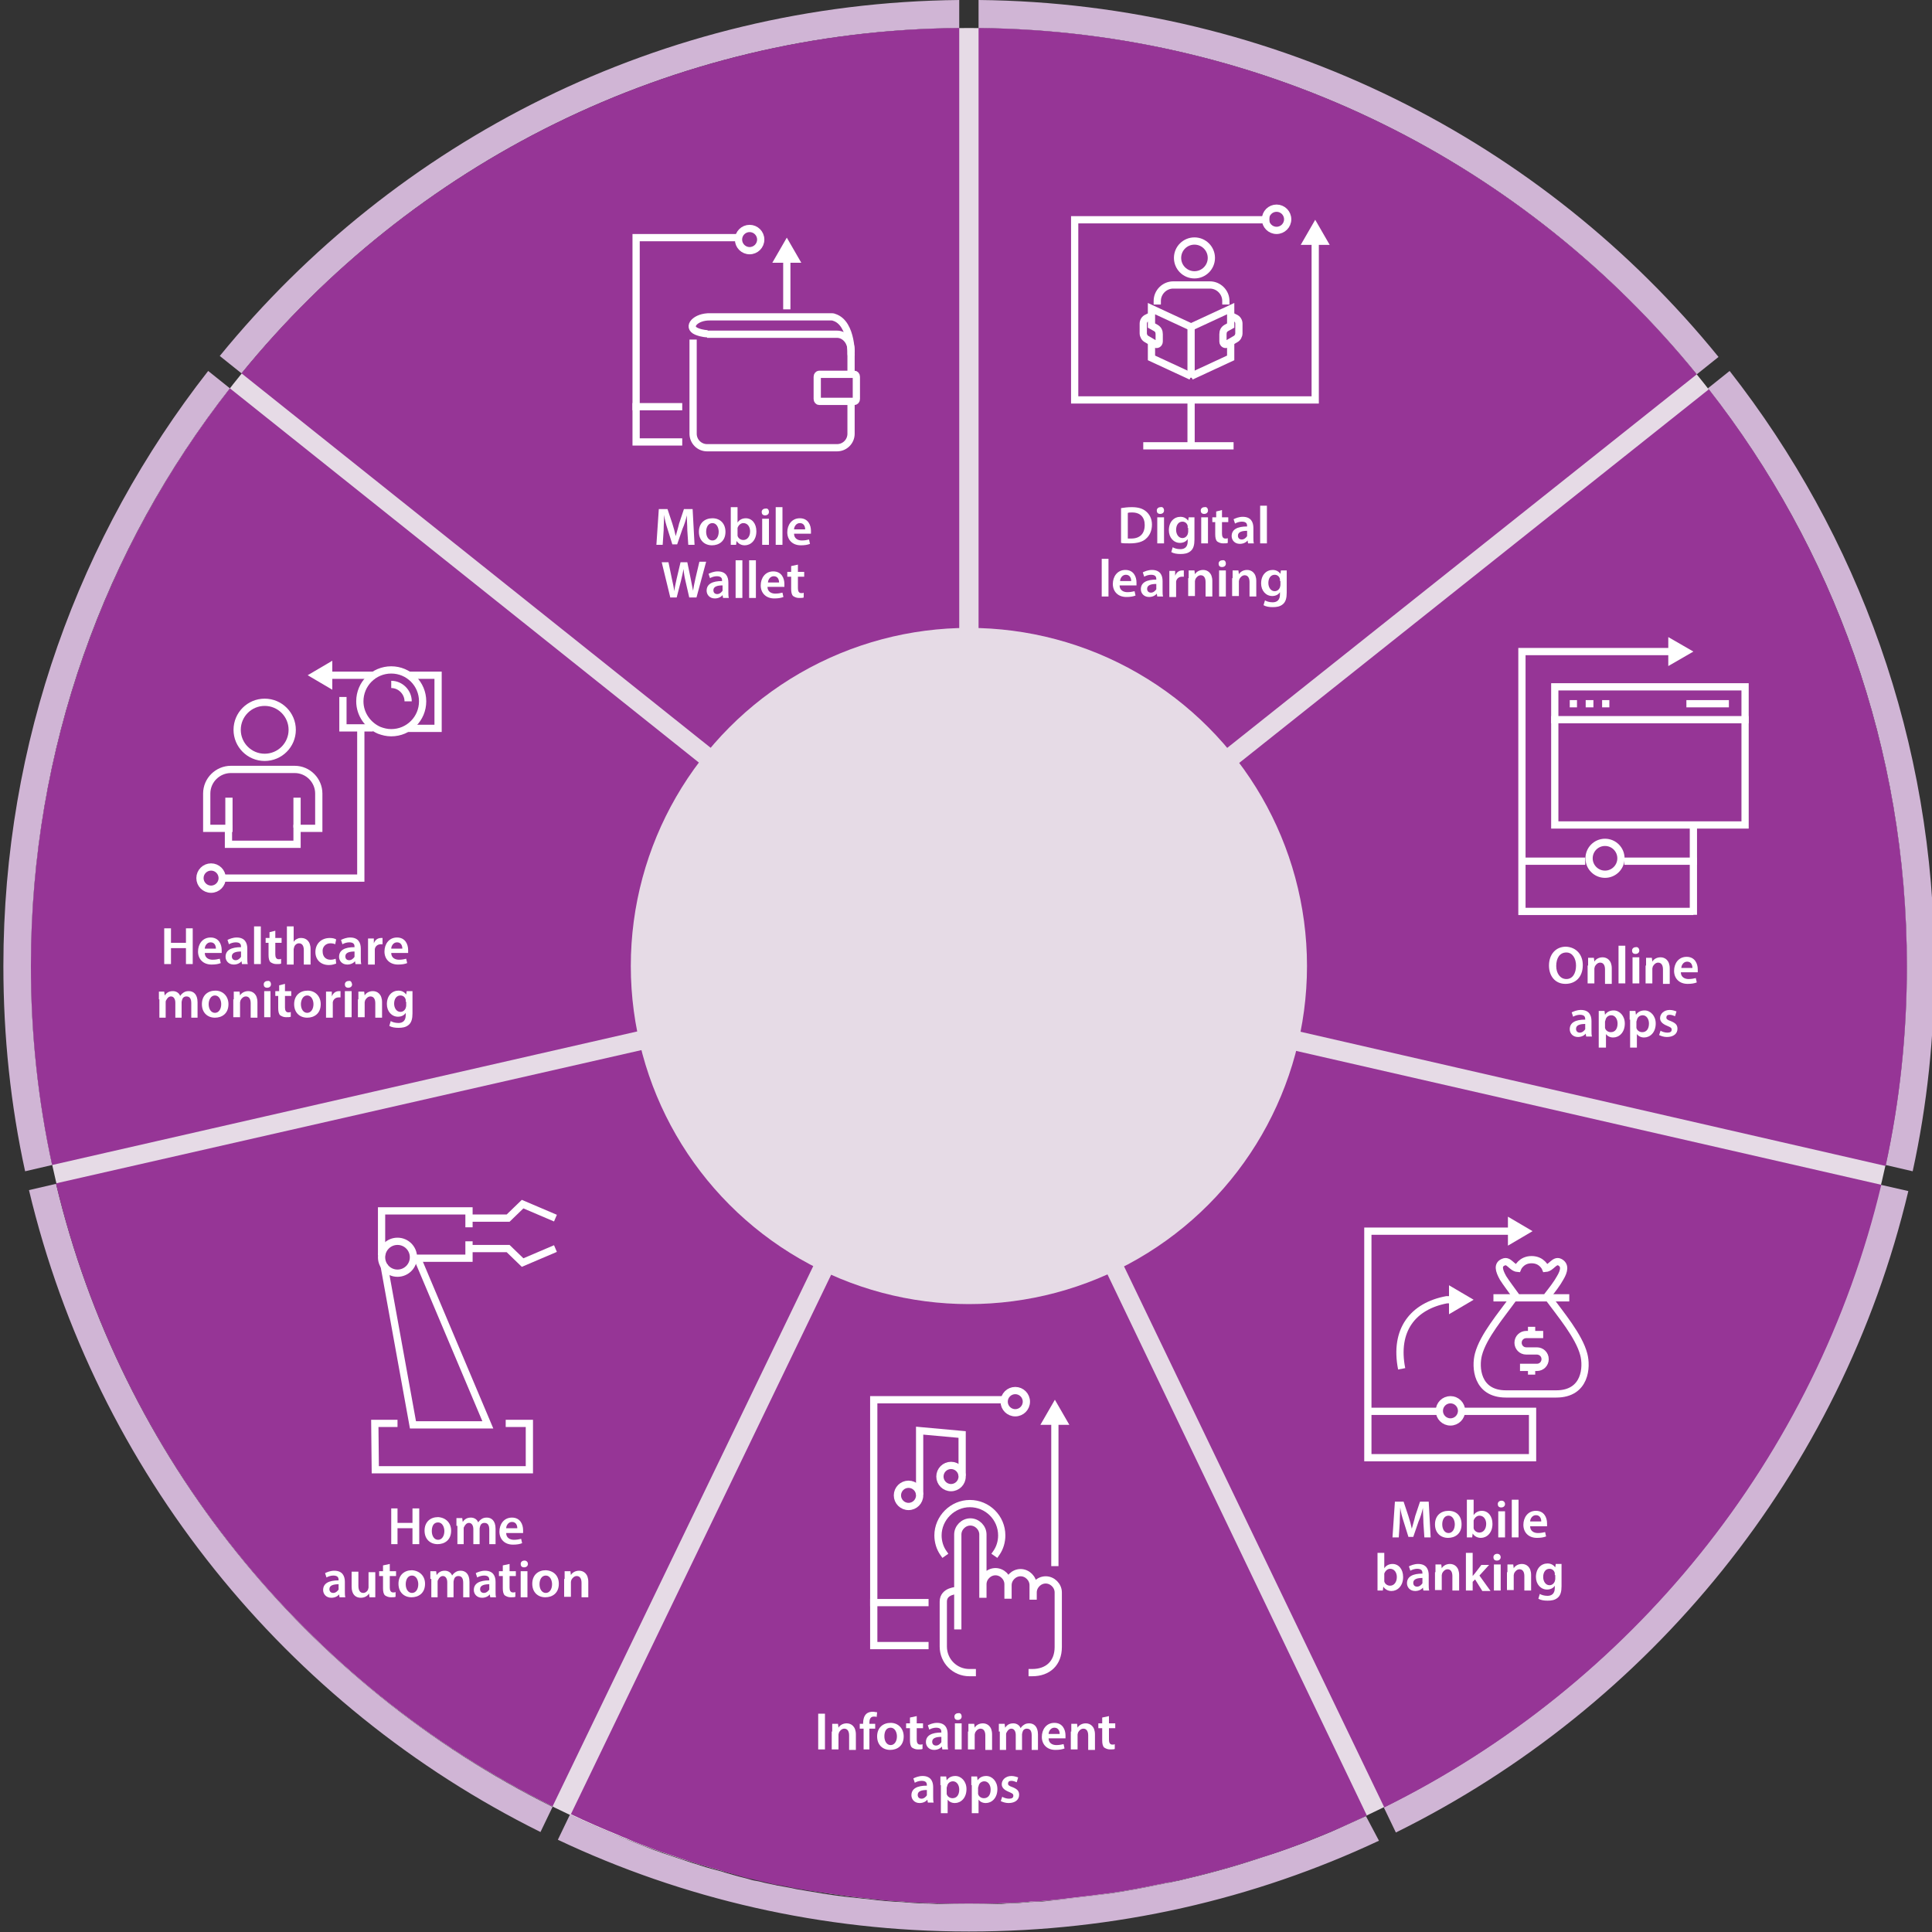
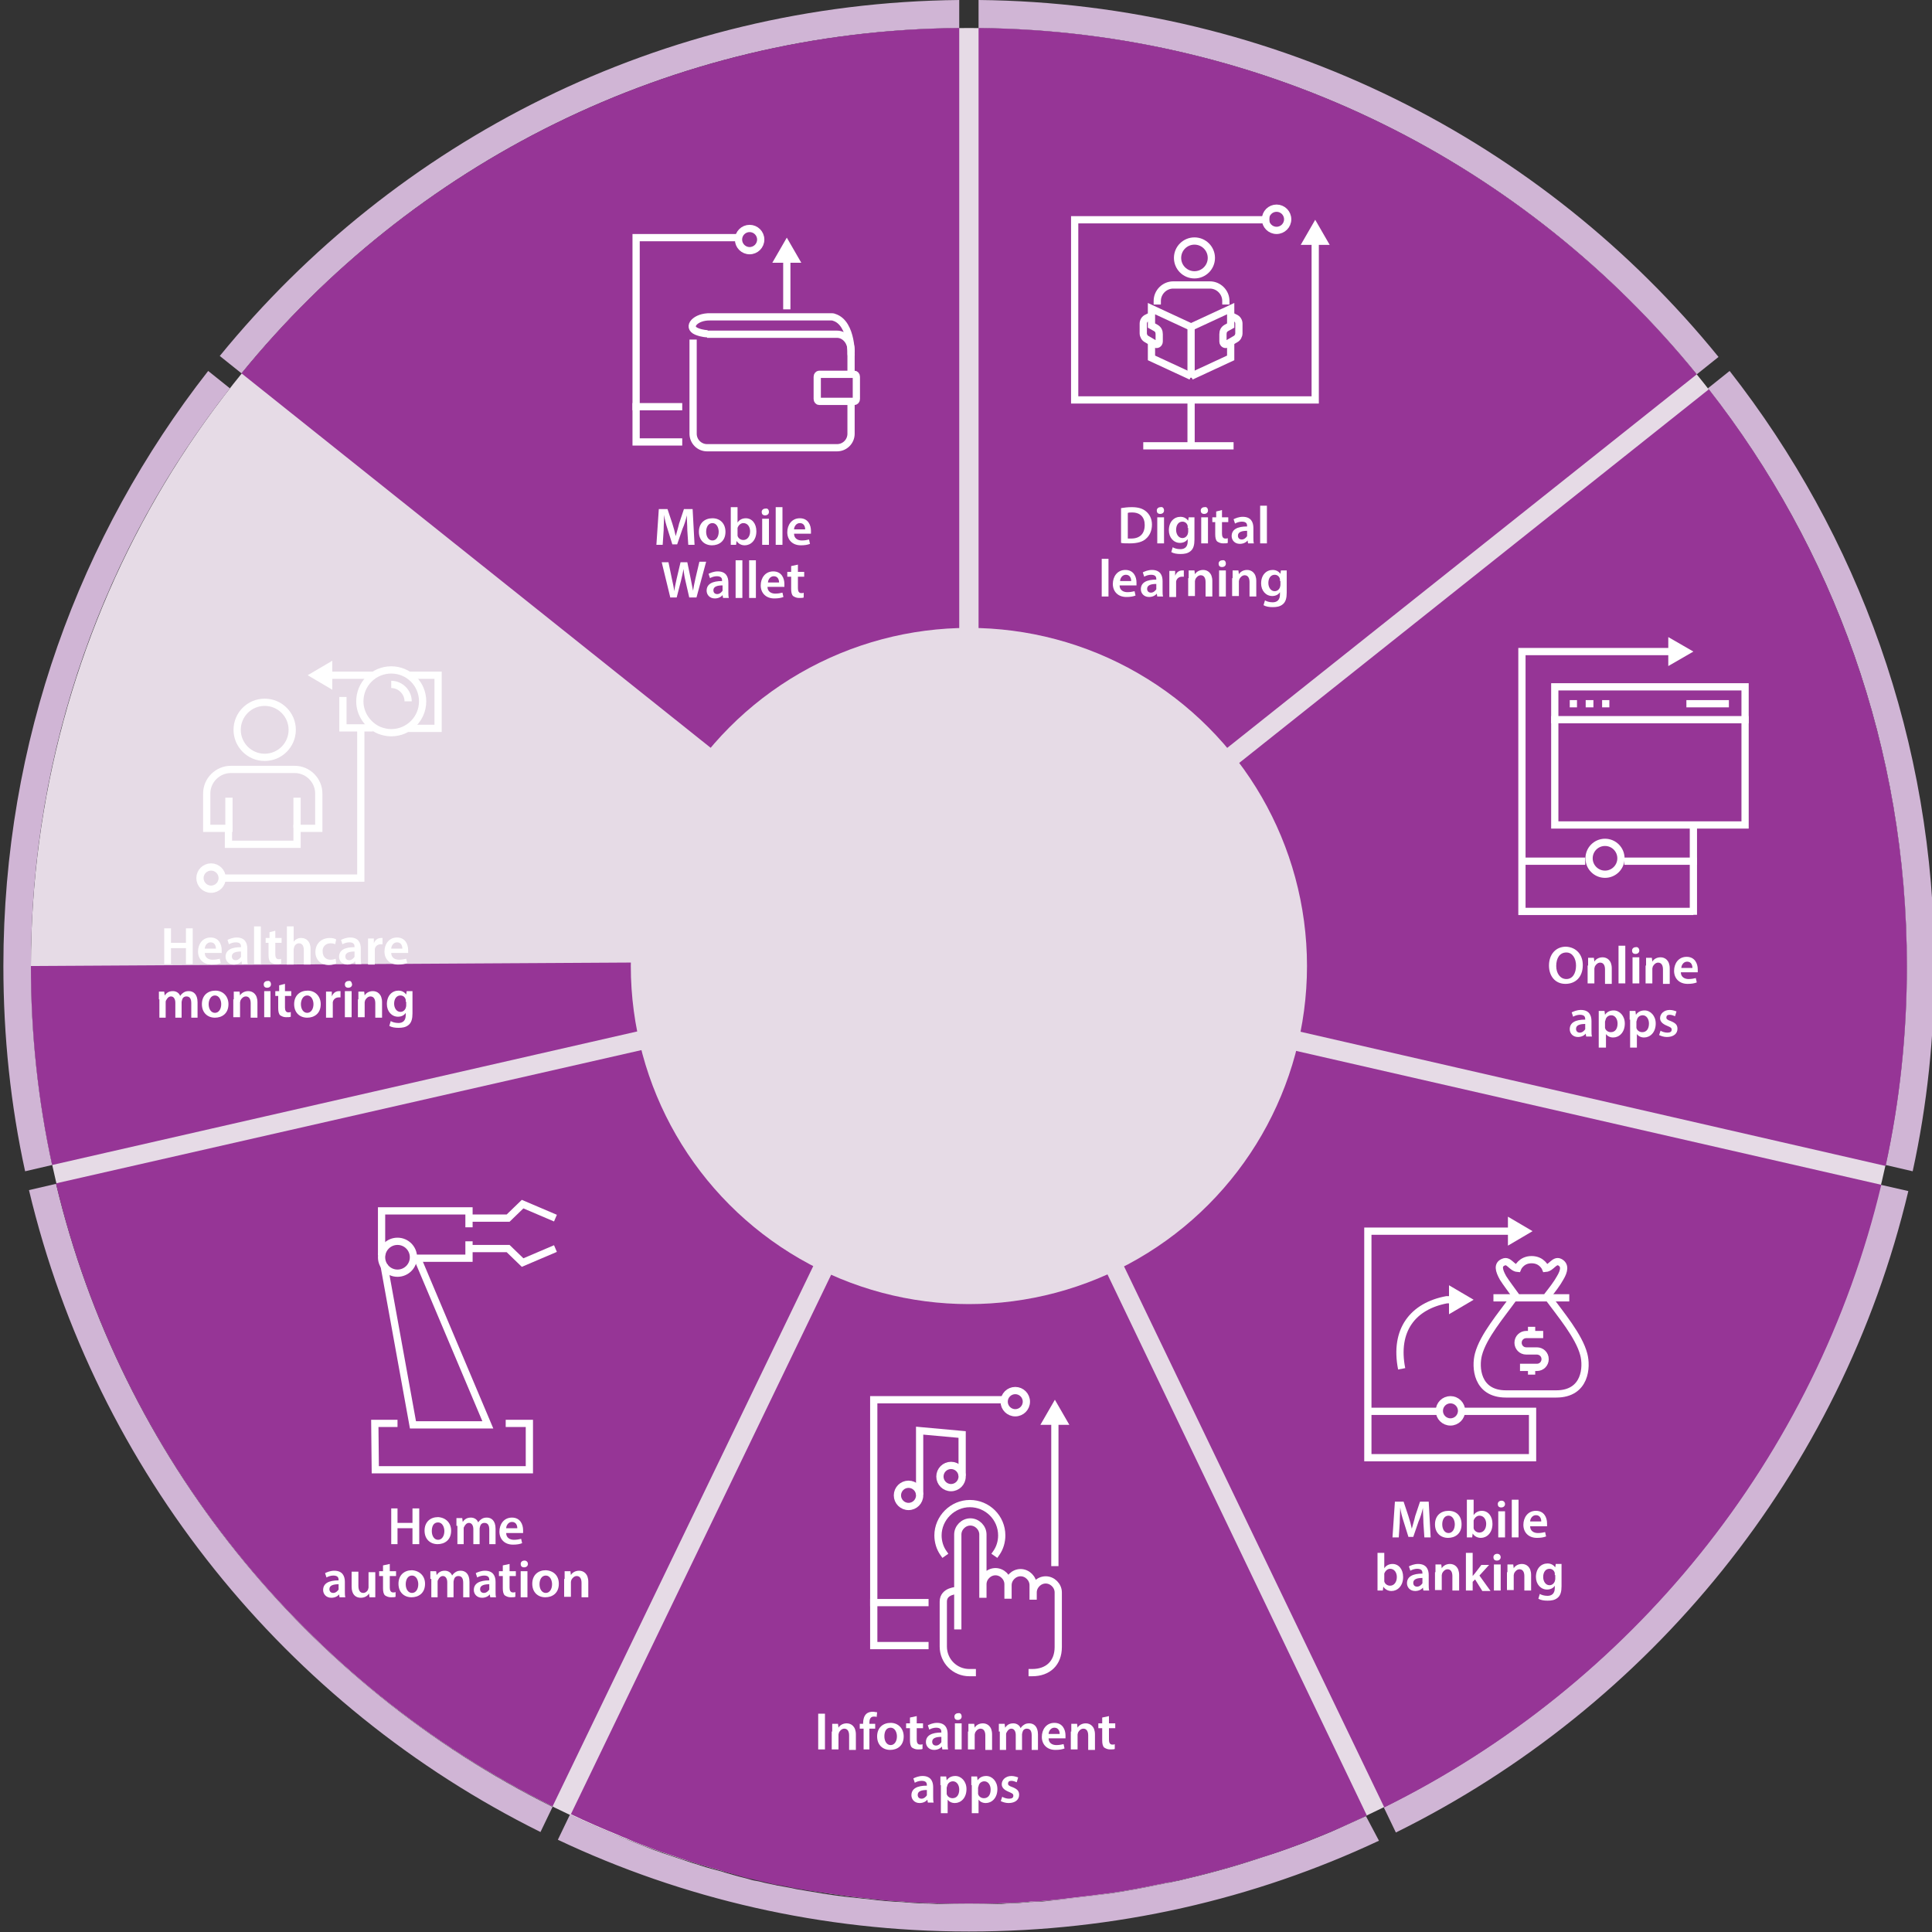
<svg xmlns="http://www.w3.org/2000/svg" version="1.1" x="0px" y="0px" width="400px" height="400px" viewBox="0 0 400 400" style="enable-background:new 0 0 400 400;" xml:space="preserve">
  <rect x="0" y="0" width="400" height="400" fill="#333333" stroke="none" />
  <style type="text/css">
	.st0{fill:#ECE1CE;}
	.st1{fill:#BEE3FF;}
	.st2{fill:#D8E7DA;}
	.st3{fill:#A8D7CD;}
	.st4{fill:#00B28F;}
	.st5{fill:#EAC8A5;}
	.st6{fill:#DF9926;}
	.st7{fill:#FCDDD6;}
	.st8{fill:none;}
	.st9{fill:#F16C51;}
	.st10{fill:#FBC2BA;}
	.st11{fill:#E6DBE6;}
	.st12{fill:#963596;}
	.st13{fill:#D0B5D5;}
	.st14{fill:#92D1FF;}
	.st15{fill:#0F9FFA;}
	.st16{fill:#FADCD5;}
	.st17{fill:none;stroke:#F16C51;stroke-width:18;stroke-miterlimit:10;}
	.st18{display:none;}
	.st19{display:inline;}
	.st20{fill:none;stroke:#000000;stroke-width:0.14;stroke-miterlimit:10;}
	.st21{fill:#FFFFFF;}
	.st22{fill:none;stroke:#FFFFFF;stroke-width:1.5;stroke-linecap:square;stroke-miterlimit:10;}
	.st23{fill:none;stroke:#FFFFFF;stroke-width:1.5;stroke-miterlimit:10;}
	.st24{fill:none;stroke:#FFFFFF;stroke-width:1.5;stroke-miterlimit:22.926;}
	.st25{fill:#4C0519;}
	.st26{fill:#00321D;}
	.st27{fill:#061838;}
	.st28{fill:none;stroke:#FFFFFF;stroke-width:1.5;stroke-linecap:square;stroke-miterlimit:10;}
	.st29{fill:none;stroke:#00321D;stroke-width:2;stroke-miterlimit:10;}
	.st30{fill:none;stroke:#F4F0EC;stroke-width:1.5;stroke-miterlimit:10;}
	.st31{fill:#F4F0EC;}
	.st32{fill:none;stroke:#F4F0EC;stroke-width:1.5;stroke-miterlimit:10;stroke-dasharray:3.722,3.722;}
	.st33{fill:none;stroke:#F4F0EC;stroke-width:1.5;stroke-miterlimit:10;stroke-dasharray:4.891,4.891;}
	.st34{fill:none;stroke:#061838;stroke-width:2;stroke-miterlimit:10;}
	.st35{fill:none;stroke:#4C0519;stroke-width:2;stroke-linecap:square;stroke-miterlimit:10;}
	.st36{fill:none;stroke:#00321D;stroke-width:2;stroke-linecap:square;stroke-miterlimit:10;}
	.st37{fill:none;stroke:#4C0519;stroke-width:2;stroke-miterlimit:10;}
	.st38{fill:none;stroke:#FFFFFF;stroke-width:1.5;stroke-linejoin:bevel;stroke-miterlimit:10;}
	.st39{fill:none;stroke:#FFFFFF;stroke-width:1.5;stroke-linejoin:bevel;}
	.st40{fill:none;stroke:#2F1113;stroke-width:1.5;stroke-linecap:square;stroke-miterlimit:10;}
	.st41{fill:#2F1113;}
	.st42{fill:none;stroke:#F1F1F2;stroke-width:1.5;stroke-linecap:square;stroke-miterlimit:10;}
	.st43{fill:none;stroke:#F1F1F2;stroke-width:1.5;stroke-miterlimit:10;}
	.st44{fill:#F1F1F2;}
	.st45{fill:none;stroke:#FFFFFF;stroke-width:1.5;}
	.st46{fill:none;stroke:#FFFFFF;stroke-width:1.5;stroke-linecap:square;stroke-miterlimit:10;stroke-dasharray:5;}
	.st47{fill:none;stroke:#FFFFFF;stroke-width:3;stroke-miterlimit:10;}
	.st48{fill:none;stroke:#FFFFFF;stroke-width:3;}
	.st49{fill:none;stroke:#FFFFFF;stroke-width:3;stroke-linecap:square;stroke-miterlimit:10;}
	.st50{fill:none;stroke:#FCFDFF;stroke-width:1.5;stroke-miterlimit:10;}
	.st51{fill:none;stroke:#FFFFFF;stroke-width:1.5;stroke-miterlimit:10;stroke-dasharray:4.098,3.278;}
	.st52{fill:none;stroke:#FFFFFF;stroke-width:1.5;stroke-miterlimit:10;stroke-dasharray:4.071,3.256;}
	.st53{fill:none;stroke:#FFFFFF;stroke-width:3;stroke-linejoin:bevel;stroke-miterlimit:10;}
	.st54{fill:none;stroke:#FFFFFF;stroke-width:3;stroke-linejoin:bevel;}
</style>
  <g id="Layer_3">
    <g id="XMLID_2924_">
      <ellipse id="XMLID_1209_" class="st11" cx="200.6" cy="200" rx="194.2" ry="194.2" />
      <g id="XMLID_2926_">
        <g id="XMLID_2927_">
          <path id="XMLID_2941_" class="st13" d="M395.1,246.6c-13.9,58.4-53.5,106.8-106.1,132.8l-2.5-5.2v0      c51-25.2,89.4-72.2,102.9-128.9L395.1,246.6z" />
          <path id="XMLID_2940_" class="st13" d="M355.8,73.9l-4.5,3.6C316.1,34.2,262.6,6.4,202.6,5.8V0C264.4,0.6,319.6,29.3,355.8,73.9      z" />
          <path id="XMLID_2939_" class="st13" d="M198.6,0v5.8C138.7,6.3,85.2,34.1,50,77.3l-4.5-3.6C81.8,29.2,136.8,0.6,198.6,0z" />
          <path id="XMLID_2938_" class="st13" d="M6.4,200c0,14.1,1.5,27.9,4.4,41.2l-5.6,1.3c-3-13.7-4.5-27.9-4.5-42.5      c0-46.5,15.8-89.2,42.4-123.2l4.5,3.6C21.7,113.4,6.4,154.9,6.4,200z" />
          <path id="XMLID_2937_" class="st13" d="M394.8,200c0,14.1-1.5,27.9-4.4,41.2l5.6,1.3c3-13.7,4.5-27.9,4.5-42.5      c0-46.5-15.8-89.2-42.4-123.2l-4.5,3.6C379.5,113.4,394.8,154.9,394.8,200z" />
          <path id="XMLID_2936_" class="st13" d="M114.4,374.1l-2.5,5.2C59.3,353.2,19.9,304.8,6,246.4l5.6-1.3      C25.1,301.7,63.4,348.8,114.4,374.1z" />
          <path id="XMLID_2935_" class="st13" d="M285.5,381.1c-25.8,12.1-54.5,18.8-84.9,18.8c-30.4,0-59.3-6.8-85.1-19l2.5-5.2      c3.3,1.6,6.6,3,10,4.4c0.6,0.3,1.3,0.5,1.9,0.8c1.6,0.6,3.3,1.3,4.9,1.9c0.7,0.3,1.5,0.5,2.2,0.8c2.1,0.7,4.2,1.4,6.3,2.1      c0.6,0.2,1.1,0.3,1.6,0.5c1.5,0.5,3.1,0.9,4.6,1.3c0.2,0.1,0.4,0.1,0.6,0.2c0.7,0.2,1.4,0.4,2.1,0.6c1,0.3,2,0.5,3,0.8      c0.6,0.2,1.2,0.3,1.8,0.4c0.6,0.1,1.1,0.3,1.7,0.4c0.8,0.2,1.6,0.3,2.3,0.5c0,0,0.1,0,0.1,0c0.7,0.1,1.5,0.3,2.2,0.4      c0.7,0.1,1.3,0.3,2,0.4c0.8,0.1,1.6,0.3,2.4,0.4c3.4,0.6,6.8,1.1,10.2,1.4c0.6,0.1,1.2,0.1,1.9,0.2c2.3,0.3,4.6,0.5,6.9,0.6      c0.9,0.1,1.7,0.1,2.6,0.2c0.7,0,1.5,0.1,2.2,0.1c1.1,0,2.2,0.1,3.3,0.1c0.7,0,1.4,0,2.1,0c1.1,0,2.3,0,3.5,0c1.1,0,2.3,0,3.4,0      c0.7,0,1.4,0,2.1,0c0.8,0,1.7,0,2.5-0.1c0.8,0,1.6-0.1,2.3-0.1c0.5,0,1-0.1,1.5-0.1c0.3,0,0.7,0,1-0.1c0.7,0,1.4-0.1,2.1-0.1      c0.7,0,1.4-0.1,2.2-0.2c0.7-0.1,1.3-0.1,2-0.2c0.8-0.1,1.6-0.2,2.5-0.3c1.1-0.1,2.3-0.3,3.4-0.4c1.5-0.2,3.1-0.4,4.6-0.6      c3.3-0.5,6.6-1.1,9.9-1.8c0.7-0.1,1.3-0.3,2-0.4c0,0,0.1,0,0.1,0c0.6-0.1,1.2-0.3,1.9-0.4c5.6-1.3,11.2-2.8,16.6-4.6      c1.4-0.5,2.8-0.9,4.3-1.4c1.6-0.6,3.1-1.1,4.7-1.7c0.6-0.2,1.2-0.5,1.8-0.7c1.5-0.6,3-1.2,4.4-1.8c0.6-0.3,1.2-0.5,1.8-0.8      c1.8-0.8,3.5-1.6,5.3-2.4L285.5,381.1z" />
          <path id="XMLID_2934_" class="st12" d="M197,202.8l-82.6,171.2c-51-25.3-89.3-72.3-102.8-129L197,202.8z" />
-           <path id="XMLID_2933_" class="st12" d="M196.1,198.9L10.8,241.2c-2.9-13.3-4.4-27.1-4.4-41.2c0-45.1,15.4-86.6,41.2-119.6      L196.1,198.9z" />
+           <path id="XMLID_2933_" class="st12" d="M196.1,198.9L10.8,241.2c-2.9-13.3-4.4-27.1-4.4-41.2L196.1,198.9z" />
          <path id="XMLID_2932_" class="st12" d="M198.6,5.8v190.1L50,77.3C85.2,34.1,138.7,6.3,198.6,5.8z" />
          <path id="XMLID_2931_" class="st12" d="M351.3,77.5L202.6,195.8V5.8C262.6,6.4,316.1,34.2,351.3,77.5z" />
          <path id="XMLID_2930_" class="st12" d="M394.8,200c0,14.2-1.5,28.1-4.4,41.4l-185.3-42.5L353.8,80.6      C379.5,113.5,394.8,155,394.8,200z" />
          <path id="XMLID_2929_" class="st12" d="M389.5,245.3C376,302,337.6,349,286.6,374.2l-82.4-171.3L389.5,245.3z" />
          <path id="XMLID_2928_" class="st12" d="M283,375.9c-1.8,0.8-3.5,1.6-5.3,2.4c-0.6,0.3-1.2,0.5-1.8,0.8c-1.4,0.6-2.9,1.2-4.4,1.8      c-0.6,0.2-1.2,0.5-1.8,0.7c-1.6,0.6-3.1,1.2-4.7,1.7c-1.4,0.5-2.8,1-4.3,1.4c-5.4,1.8-11,3.3-16.6,4.6c-0.6,0.1-1.3,0.3-1.9,0.4      c0,0-0.1,0-0.1,0c-0.7,0.1-1.3,0.3-2,0.4c-3.3,0.7-6.6,1.3-9.9,1.8c-1.5,0.2-3.1,0.4-4.6,0.6c-1.1,0.1-2.3,0.3-3.4,0.4      c-0.8,0.1-1.6,0.2-2.5,0.3c-0.7,0.1-1.3,0.1-2,0.2c-0.7,0.1-1.4,0.1-2.2,0.2c-0.7,0.1-1.4,0.1-2.1,0.1c-0.3,0-0.7,0.1-1,0.1      c-0.5,0-1,0.1-1.5,0.1c-0.8,0-1.6,0.1-2.3,0.1c-0.8,0-1.7,0.1-2.5,0.1c-0.7,0-1.4,0-2.1,0c-1.1,0-2.3,0-3.4,0      c-1.2,0-2.3,0-3.5,0c-0.7,0-1.4,0-2.1,0c-1.1,0-2.2-0.1-3.3-0.1c-0.7,0-1.5-0.1-2.2-0.1c-0.9,0-1.7-0.1-2.6-0.2      c-2.3-0.1-4.6-0.3-6.9-0.6c-0.6-0.1-1.2-0.1-1.9-0.2c-3.4-0.4-6.8-0.9-10.2-1.4c-0.8-0.1-1.6-0.3-2.4-0.4      c-0.7-0.1-1.3-0.2-2-0.4c-0.7-0.1-1.5-0.3-2.2-0.4c0,0,0,0-0.1,0c-0.8-0.1-1.6-0.3-2.3-0.5c-0.6-0.1-1.2-0.3-1.7-0.4      c-0.6-0.1-1.2-0.3-1.8-0.4c-1-0.2-2-0.5-3-0.8c-0.7-0.2-1.4-0.4-2.1-0.6c-0.2,0-0.4-0.1-0.6-0.2c-1.5-0.4-3.1-0.9-4.6-1.3      c-0.6-0.2-1.1-0.3-1.6-0.5c-2.1-0.7-4.2-1.4-6.3-2.1c-0.8-0.3-1.5-0.5-2.2-0.8c-1.7-0.6-3.3-1.2-4.9-1.9      c-0.6-0.3-1.3-0.5-1.9-0.8c-3.4-1.4-6.7-2.8-10-4.4l82.6-171.2L283,375.9z" />
        </g>
      </g>
      <ellipse id="XMLID_2925_" class="st11" cx="200.6" cy="200" rx="70" ry="70" />
    </g>
  </g>
  <g id="Layer_1" class="st18">
    <g id="XMLID_2511_" class="st19">
      <g id="XMLID_3100_">
        <rect id="XMLID_3149_" x="123.7" y="33.7" class="st20" width="10" height="10" />
        <rect id="XMLID_3148_" x="133.7" y="33.7" class="st20" width="10" height="10" />
        <rect id="XMLID_3147_" x="143.7" y="33.7" class="st20" width="10" height="10" />
        <rect id="XMLID_3146_" x="153.7" y="33.7" class="st20" width="10" height="10" />
        <rect id="XMLID_3144_" x="163.7" y="33.7" class="st20" width="10" height="10" />
        <rect id="XMLID_3137_" x="173.7" y="33.7" class="st20" width="10" height="10" />
        <rect id="XMLID_3136_" x="123.7" y="43.7" class="st20" width="10" height="10" />
        <rect id="XMLID_3135_" x="133.7" y="43.7" class="st20" width="10" height="10" />
        <rect id="XMLID_3134_" x="143.7" y="43.7" class="st20" width="10" height="10" />
        <rect id="XMLID_3133_" x="153.7" y="43.7" class="st20" width="10" height="10" />
        <rect id="XMLID_3132_" x="163.7" y="43.7" class="st20" width="10" height="10" />
        <rect id="XMLID_3131_" x="173.7" y="43.7" class="st20" width="10" height="10" />
        <rect id="XMLID_3130_" x="123.7" y="53.7" class="st20" width="10" height="10" />
        <rect id="XMLID_3129_" x="133.7" y="53.7" class="st20" width="10" height="10" />
        <rect id="XMLID_3128_" x="143.7" y="53.7" class="st20" width="10" height="10" />
        <rect id="XMLID_3127_" x="153.7" y="53.7" class="st20" width="10" height="10" />
        <rect id="XMLID_3126_" x="163.7" y="53.7" class="st20" width="10" height="10" />
        <rect id="XMLID_3125_" x="173.7" y="53.7" class="st20" width="10" height="10" />
        <rect id="XMLID_3124_" x="123.7" y="63.7" class="st20" width="10" height="10" />
        <rect id="XMLID_3123_" x="133.7" y="63.7" class="st20" width="10" height="10" />
        <rect id="XMLID_3122_" x="143.7" y="63.7" class="st20" width="10" height="10" />
        <rect id="XMLID_3121_" x="153.7" y="63.7" class="st20" width="10" height="10" />
        <rect id="XMLID_3120_" x="163.7" y="63.7" class="st20" width="10" height="10" />
        <rect id="XMLID_3119_" x="173.7" y="63.7" class="st20" width="10" height="10" />
        <rect id="XMLID_3118_" x="123.7" y="73.7" class="st20" width="10" height="10" />
-         <rect id="XMLID_3117_" x="133.7" y="73.7" class="st20" width="10" height="10" />
        <rect id="XMLID_3116_" x="143.7" y="73.7" class="st20" width="10" height="10" />
        <rect id="XMLID_3115_" x="153.7" y="73.7" class="st20" width="10" height="10" />
        <rect id="XMLID_3114_" x="163.7" y="73.7" class="st20" width="10" height="10" />
        <rect id="XMLID_3113_" x="173.7" y="73.7" class="st20" width="10" height="10" />
        <rect id="XMLID_3112_" x="123.7" y="83.7" class="st20" width="10" height="10" />
        <rect id="XMLID_3111_" x="133.7" y="83.7" class="st20" width="10" height="10" />
        <rect id="XMLID_3110_" x="143.7" y="83.7" class="st20" width="10" height="10" />
        <rect id="XMLID_3109_" x="153.7" y="83.7" class="st20" width="10" height="10" />
        <rect id="XMLID_3108_" x="163.7" y="83.7" class="st20" width="10" height="10" />
        <rect id="XMLID_3107_" x="173.7" y="83.7" class="st20" width="10" height="10" />
        <rect id="XMLID_3106_" x="123.7" y="93.7" class="st20" width="10" height="10" />
        <rect id="XMLID_3105_" x="133.7" y="93.7" class="st20" width="10" height="10" />
        <rect id="XMLID_3104_" x="143.7" y="93.7" class="st20" width="10" height="10" />
        <rect id="XMLID_3103_" x="153.7" y="93.7" class="st20" width="10" height="10" />
        <rect id="XMLID_3102_" x="163.7" y="93.7" class="st20" width="10" height="10" />
        <rect id="XMLID_3101_" x="173.7" y="93.7" class="st20" width="10" height="10" />
      </g>
      <g id="XMLID_3057_">
        <rect id="XMLID_3099_" x="217.1" y="32.4" class="st20" width="10" height="10" />
        <rect id="XMLID_3098_" x="227.1" y="32.4" class="st20" width="10" height="10" />
        <rect id="XMLID_3097_" x="237.1" y="32.4" class="st20" width="10" height="10" />
        <rect id="XMLID_3096_" x="247.1" y="32.4" class="st20" width="10" height="10" />
        <rect id="XMLID_3095_" x="257.1" y="32.4" class="st20" width="10" height="10" />
        <rect id="XMLID_3094_" x="267.1" y="32.4" class="st20" width="10" height="10" />
        <rect id="XMLID_3093_" x="217.1" y="42.4" class="st20" width="10" height="10" />
        <rect id="XMLID_3092_" x="227.1" y="42.4" class="st20" width="10" height="10" />
        <rect id="XMLID_3091_" x="237.1" y="42.4" class="st20" width="10" height="10" />
        <rect id="XMLID_3090_" x="247.1" y="42.4" class="st20" width="10" height="10" />
        <rect id="XMLID_3089_" x="257.1" y="42.4" class="st20" width="10" height="10" />
        <rect id="XMLID_3088_" x="267.1" y="42.4" class="st20" width="10" height="10" />
        <rect id="XMLID_3087_" x="217.1" y="52.4" class="st20" width="10" height="10" />
        <rect id="XMLID_3086_" x="227.1" y="52.4" class="st20" width="10" height="10" />
        <rect id="XMLID_3085_" x="237.1" y="52.4" class="st20" width="10" height="10" />
        <rect id="XMLID_3084_" x="247.1" y="52.4" class="st20" width="10" height="10" />
        <rect id="XMLID_3083_" x="257.1" y="52.4" class="st20" width="10" height="10" />
        <rect id="XMLID_3082_" x="267.1" y="52.4" class="st20" width="10" height="10" />
        <rect id="XMLID_3081_" x="217.1" y="62.4" class="st20" width="10" height="10" />
        <rect id="XMLID_3080_" x="227.1" y="62.4" class="st20" width="10" height="10" />
        <rect id="XMLID_3079_" x="237.1" y="62.4" class="st20" width="10" height="10" />
        <rect id="XMLID_3078_" x="247.1" y="62.4" class="st20" width="10" height="10" />
-         <rect id="XMLID_3077_" x="257.1" y="62.4" class="st20" width="10" height="10" />
        <rect id="XMLID_3076_" x="267.1" y="62.4" class="st20" width="10" height="10" />
        <rect id="XMLID_3075_" x="217.1" y="72.4" class="st20" width="10" height="10" />
        <rect id="XMLID_3074_" x="227.1" y="72.4" class="st20" width="10" height="10" />
        <rect id="XMLID_3073_" x="237.1" y="72.4" class="st20" width="10" height="10" />
        <rect id="XMLID_3072_" x="247.1" y="72.4" class="st20" width="10" height="10" />
        <rect id="XMLID_3071_" x="257.1" y="72.4" class="st20" width="10" height="10" />
        <rect id="XMLID_3070_" x="267.1" y="72.4" class="st20" width="10" height="10" />
        <rect id="XMLID_3069_" x="217.1" y="82.4" class="st20" width="10" height="10" />
        <rect id="XMLID_3068_" x="227.1" y="82.4" class="st20" width="10" height="10" />
        <rect id="XMLID_3067_" x="237.1" y="82.4" class="st20" width="10" height="10" />
        <rect id="XMLID_3066_" x="247.1" y="82.4" class="st20" width="10" height="10" />
        <rect id="XMLID_3065_" x="257.1" y="82.4" class="st20" width="10" height="10" />
        <rect id="XMLID_3064_" x="267.1" y="82.4" class="st20" width="10" height="10" />
        <rect id="XMLID_3063_" x="217.1" y="92.4" class="st20" width="10" height="10" />
        <rect id="XMLID_3062_" x="227.1" y="92.4" class="st20" width="10" height="10" />
        <rect id="XMLID_3061_" x="237.1" y="92.4" class="st20" width="10" height="10" />
        <rect id="XMLID_3060_" x="247.1" y="92.4" class="st20" width="10" height="10" />
        <rect id="XMLID_3059_" x="257.1" y="92.4" class="st20" width="10" height="10" />
        <rect id="XMLID_3058_" x="267.1" y="92.4" class="st20" width="10" height="10" />
      </g>
      <g id="XMLID_3014_">
        <rect id="XMLID_3056_" x="29.6" y="122.7" class="st20" width="10" height="10" />
        <rect id="XMLID_3055_" x="39.6" y="122.7" class="st20" width="10" height="10" />
        <rect id="XMLID_3054_" x="49.6" y="122.7" class="st20" width="10" height="10" />
        <rect id="XMLID_3053_" x="59.6" y="122.7" class="st20" width="10" height="10" />
        <rect id="XMLID_3052_" x="69.6" y="122.7" class="st20" width="10" height="10" />
        <rect id="XMLID_3051_" x="79.6" y="122.7" class="st20" width="10" height="10" />
        <rect id="XMLID_3050_" x="29.6" y="132.7" class="st20" width="10" height="10" />
        <rect id="XMLID_3049_" x="39.6" y="132.7" class="st20" width="10" height="10" />
        <rect id="XMLID_3048_" x="49.6" y="132.7" class="st20" width="10" height="10" />
        <rect id="XMLID_3047_" x="59.6" y="132.7" class="st20" width="10" height="10" />
        <rect id="XMLID_3046_" x="69.6" y="132.7" class="st20" width="10" height="10" />
        <rect id="XMLID_3045_" x="79.6" y="132.7" class="st20" width="10" height="10" />
        <rect id="XMLID_3044_" x="29.6" y="142.7" class="st20" width="10" height="10" />
        <rect id="XMLID_3043_" x="39.6" y="142.7" class="st20" width="10" height="10" />
        <rect id="XMLID_3042_" x="49.6" y="142.7" class="st20" width="10" height="10" />
        <rect id="XMLID_3041_" x="59.6" y="142.7" class="st20" width="10" height="10" />
        <rect id="XMLID_3040_" x="69.6" y="142.7" class="st20" width="10" height="10" />
        <rect id="XMLID_3039_" x="79.6" y="142.7" class="st20" width="10" height="10" />
        <rect id="XMLID_3038_" x="29.6" y="152.7" class="st20" width="10" height="10" />
        <rect id="XMLID_3037_" x="39.6" y="152.7" class="st20" width="10" height="10" />
        <rect id="XMLID_3036_" x="49.6" y="152.7" class="st20" width="10" height="10" />
        <rect id="XMLID_3035_" x="59.6" y="152.7" class="st20" width="10" height="10" />
        <rect id="XMLID_3034_" x="69.6" y="152.7" class="st20" width="10" height="10" />
        <rect id="XMLID_3033_" x="79.6" y="152.7" class="st20" width="10" height="10" />
        <rect id="XMLID_3032_" x="29.6" y="162.7" class="st20" width="10" height="10" />
        <rect id="XMLID_3031_" x="39.6" y="162.7" class="st20" width="10" height="10" />
        <rect id="XMLID_3030_" x="49.6" y="162.7" class="st20" width="10" height="10" />
        <rect id="XMLID_3029_" x="59.6" y="162.7" class="st20" width="10" height="10" />
        <rect id="XMLID_3028_" x="69.6" y="162.7" class="st20" width="10" height="10" />
        <rect id="XMLID_3027_" x="79.6" y="162.7" class="st20" width="10" height="10" />
        <rect id="XMLID_3026_" x="29.6" y="172.7" class="st20" width="10" height="10" />
-         <rect id="XMLID_3025_" x="39.6" y="172.7" class="st20" width="10" height="10" />
        <rect id="XMLID_3024_" x="49.6" y="172.7" class="st20" width="10" height="10" />
        <rect id="XMLID_3023_" x="59.6" y="172.7" class="st20" width="10" height="10" />
        <rect id="XMLID_3022_" x="69.6" y="172.7" class="st20" width="10" height="10" />
        <rect id="XMLID_3021_" x="79.6" y="172.7" class="st20" width="10" height="10" />
        <rect id="XMLID_3020_" x="29.6" y="182.7" class="st20" width="10" height="10" />
        <rect id="XMLID_3019_" x="39.6" y="182.7" class="st20" width="10" height="10" />
        <rect id="XMLID_3018_" x="49.6" y="182.7" class="st20" width="10" height="10" />
        <rect id="XMLID_3017_" x="59.6" y="182.7" class="st20" width="10" height="10" />
        <rect id="XMLID_3016_" x="69.6" y="182.7" class="st20" width="10" height="10" />
        <rect id="XMLID_3015_" x="79.6" y="182.7" class="st20" width="10" height="10" />
      </g>
      <g id="XMLID_2963_">
        <rect id="XMLID_3013_" x="310.7" y="126.4" class="st20" width="10" height="10" />
        <rect id="XMLID_3012_" x="320.7" y="126.4" class="st20" width="10" height="10" />
        <rect id="XMLID_3011_" x="330.7" y="126.4" class="st20" width="10" height="10" />
        <rect id="XMLID_3010_" x="340.7" y="126.4" class="st20" width="10" height="10" />
        <rect id="XMLID_3009_" x="350.7" y="126.4" class="st20" width="10" height="10" />
        <rect id="XMLID_3008_" x="360.7" y="126.4" class="st20" width="10" height="10" />
        <rect id="XMLID_3007_" x="310.7" y="136.4" class="st20" width="10" height="10" />
        <rect id="XMLID_3006_" x="320.7" y="136.4" class="st20" width="10" height="10" />
        <rect id="XMLID_3005_" x="330.7" y="136.4" class="st20" width="10" height="10" />
        <rect id="XMLID_3004_" x="340.7" y="136.4" class="st20" width="10" height="10" />
        <rect id="XMLID_3003_" x="350.7" y="136.4" class="st20" width="10" height="10" />
        <rect id="XMLID_3002_" x="360.7" y="136.4" class="st20" width="10" height="10" />
        <rect id="XMLID_3001_" x="310.7" y="146.4" class="st20" width="10" height="10" />
        <rect id="XMLID_3000_" x="320.7" y="146.4" class="st20" width="10" height="10" />
        <rect id="XMLID_2999_" x="330.7" y="146.4" class="st20" width="10" height="10" />
        <rect id="XMLID_2998_" x="340.7" y="146.4" class="st20" width="10" height="10" />
        <rect id="XMLID_2997_" x="350.7" y="146.4" class="st20" width="10" height="10" />
        <rect id="XMLID_2996_" x="360.7" y="146.4" class="st20" width="10" height="10" />
        <rect id="XMLID_2995_" x="310.7" y="156.4" class="st20" width="10" height="10" />
        <rect id="XMLID_2994_" x="320.7" y="156.4" class="st20" width="10" height="10" />
        <rect id="XMLID_2993_" x="330.7" y="156.4" class="st20" width="10" height="10" />
        <rect id="XMLID_2991_" x="340.7" y="156.4" class="st20" width="10" height="10" />
        <rect id="XMLID_2990_" x="350.7" y="156.4" class="st20" width="10" height="10" />
        <rect id="XMLID_2989_" x="360.7" y="156.4" class="st20" width="10" height="10" />
        <rect id="XMLID_2988_" x="310.7" y="166.4" class="st20" width="10" height="10" />
        <rect id="XMLID_2987_" x="320.7" y="166.4" class="st20" width="10" height="10" />
        <rect id="XMLID_2986_" x="330.7" y="166.4" class="st20" width="10" height="10" />
        <rect id="XMLID_2985_" x="340.7" y="166.4" class="st20" width="10" height="10" />
        <rect id="XMLID_2984_" x="350.7" y="166.4" class="st20" width="10" height="10" />
        <rect id="XMLID_2977_" x="360.7" y="166.4" class="st20" width="10" height="10" />
        <rect id="XMLID_2975_" x="310.7" y="176.4" class="st20" width="10" height="10" />
        <rect id="XMLID_2974_" x="320.7" y="176.4" class="st20" width="10" height="10" />
        <rect id="XMLID_2973_" x="330.7" y="176.4" class="st20" width="10" height="10" />
        <rect id="XMLID_2972_" x="340.7" y="176.4" class="st20" width="10" height="10" />
        <rect id="XMLID_2971_" x="350.7" y="176.4" class="st20" width="10" height="10" />
        <rect id="XMLID_2970_" x="360.7" y="176.4" class="st20" width="10" height="10" />
        <rect id="XMLID_2969_" x="310.7" y="186.4" class="st20" width="10" height="10" />
        <rect id="XMLID_2968_" x="320.7" y="186.4" class="st20" width="10" height="10" />
        <rect id="XMLID_2967_" x="330.7" y="186.4" class="st20" width="10" height="10" />
        <rect id="XMLID_2966_" x="340.7" y="186.4" class="st20" width="10" height="10" />
        <rect id="XMLID_2965_" x="350.7" y="186.4" class="st20" width="10" height="10" />
        <rect id="XMLID_2964_" x="360.7" y="186.4" class="st20" width="10" height="10" />
      </g>
      <g id="XMLID_2902_">
        <rect id="XMLID_2962_" x="65" y="243.2" class="st20" width="10" height="10" />
        <rect id="XMLID_2961_" x="75" y="243.2" class="st20" width="10" height="10" />
        <rect id="XMLID_2960_" x="85" y="243.2" class="st20" width="10" height="10" />
        <rect id="XMLID_2959_" x="95" y="243.2" class="st20" width="10" height="10" />
        <rect id="XMLID_2958_" x="105" y="243.2" class="st20" width="10" height="10" />
        <rect id="XMLID_2957_" x="115" y="243.2" class="st20" width="10" height="10" />
        <rect id="XMLID_2956_" x="65" y="253.2" class="st20" width="10" height="10" />
        <rect id="XMLID_2955_" x="75" y="253.2" class="st20" width="10" height="10" />
        <rect id="XMLID_2954_" x="85" y="253.2" class="st20" width="10" height="10" />
        <rect id="XMLID_2953_" x="95" y="253.2" class="st20" width="10" height="10" />
        <rect id="XMLID_2952_" x="105" y="253.2" class="st20" width="10" height="10" />
        <rect id="XMLID_2951_" x="115" y="253.2" class="st20" width="10" height="10" />
        <rect id="XMLID_2950_" x="65" y="263.2" class="st20" width="10" height="10" />
        <rect id="XMLID_2949_" x="75" y="263.2" class="st20" width="10" height="10" />
        <rect id="XMLID_2948_" x="85" y="263.2" class="st20" width="10" height="10" />
        <rect id="XMLID_2947_" x="95" y="263.2" class="st20" width="10" height="10" />
        <rect id="XMLID_2946_" x="105" y="263.2" class="st20" width="10" height="10" />
        <rect id="XMLID_2945_" x="115" y="263.2" class="st20" width="10" height="10" />
        <rect id="XMLID_2944_" x="65" y="273.2" class="st20" width="10" height="10" />
        <rect id="XMLID_2943_" x="75" y="273.2" class="st20" width="10" height="10" />
        <rect id="XMLID_2942_" x="85" y="273.2" class="st20" width="10" height="10" />
        <rect id="XMLID_2923_" x="95" y="273.2" class="st20" width="10" height="10" />
        <rect id="XMLID_2922_" x="105" y="273.2" class="st20" width="10" height="10" />
        <rect id="XMLID_2921_" x="115" y="273.2" class="st20" width="10" height="10" />
        <rect id="XMLID_2920_" x="65" y="283.2" class="st20" width="10" height="10" />
        <rect id="XMLID_2919_" x="75" y="283.2" class="st20" width="10" height="10" />
        <rect id="XMLID_2918_" x="85" y="283.2" class="st20" width="10" height="10" />
        <rect id="XMLID_2917_" x="95" y="283.2" class="st20" width="10" height="10" />
        <rect id="XMLID_2916_" x="105" y="283.2" class="st20" width="10" height="10" />
        <rect id="XMLID_2915_" x="115" y="283.2" class="st20" width="10" height="10" />
        <rect id="XMLID_2914_" x="65" y="293.2" class="st20" width="10" height="10" />
        <rect id="XMLID_2913_" x="75" y="293.2" class="st20" width="10" height="10" />
        <rect id="XMLID_2912_" x="85" y="293.2" class="st20" width="10" height="10" />
        <rect id="XMLID_2911_" x="95" y="293.2" class="st20" width="10" height="10" />
        <rect id="XMLID_2910_" x="105" y="293.2" class="st20" width="10" height="10" />
        <rect id="XMLID_2909_" x="115" y="293.2" class="st20" width="10" height="10" />
        <rect id="XMLID_2908_" x="65" y="303.2" class="st20" width="10" height="10" />
        <rect id="XMLID_2907_" x="75" y="303.2" class="st20" width="10" height="10" />
        <rect id="XMLID_2906_" x="85" y="303.2" class="st20" width="10" height="10" />
        <rect id="XMLID_2905_" x="95" y="303.2" class="st20" width="10" height="10" />
        <rect id="XMLID_2904_" x="105" y="303.2" class="st20" width="10" height="10" />
        <rect id="XMLID_2903_" x="115" y="303.2" class="st20" width="10" height="10" />
      </g>
      <g id="XMLID_2853_">
        <rect id="XMLID_2901_" x="169.9" y="278" class="st20" width="10" height="10" />
        <rect id="XMLID_2900_" x="179.9" y="278" class="st20" width="10" height="10" />
        <rect id="XMLID_2899_" x="189.9" y="278" class="st20" width="10" height="10" />
        <rect id="XMLID_2898_" x="199.9" y="278" class="st20" width="10" height="10" />
        <rect id="XMLID_2897_" x="209.9" y="278" class="st20" width="10" height="10" />
        <rect id="XMLID_2896_" x="219.9" y="278" class="st20" width="10" height="10" />
        <rect id="XMLID_2895_" x="169.9" y="288" class="st20" width="10" height="10" />
        <rect id="XMLID_2894_" x="179.9" y="288" class="st20" width="10" height="10" />
        <rect id="XMLID_2892_" x="189.9" y="288" class="st20" width="10" height="10" />
        <rect id="XMLID_2891_" x="199.9" y="288" class="st20" width="10" height="10" />
        <rect id="XMLID_2890_" x="209.9" y="288" class="st20" width="10" height="10" />
        <rect id="XMLID_2889_" x="219.9" y="288" class="st20" width="10" height="10" />
        <rect id="XMLID_2888_" x="169.9" y="298" class="st20" width="10" height="10" />
        <rect id="XMLID_2887_" x="179.9" y="298" class="st20" width="10" height="10" />
        <rect id="XMLID_2886_" x="189.9" y="298" class="st20" width="10" height="10" />
        <rect id="XMLID_2885_" x="199.9" y="298" class="st20" width="10" height="10" />
        <rect id="XMLID_2884_" x="209.9" y="298" class="st20" width="10" height="10" />
        <rect id="XMLID_2883_" x="219.9" y="298" class="st20" width="10" height="10" />
        <rect id="XMLID_2882_" x="169.9" y="308" class="st20" width="10" height="10" />
        <rect id="XMLID_2881_" x="179.9" y="308" class="st20" width="10" height="10" />
        <rect id="XMLID_2880_" x="189.9" y="308" class="st20" width="10" height="10" />
        <rect id="XMLID_2879_" x="199.9" y="308" class="st20" width="10" height="10" />
        <rect id="XMLID_2878_" x="209.9" y="308" class="st20" width="10" height="10" />
-         <rect id="XMLID_2877_" x="219.9" y="308" class="st20" width="10" height="10" />
        <rect id="XMLID_2876_" x="169.9" y="318" class="st20" width="10" height="10" />
        <rect id="XMLID_2875_" x="179.9" y="318" class="st20" width="10" height="10" />
        <rect id="XMLID_2874_" x="189.9" y="318" class="st20" width="10" height="10" />
        <rect id="XMLID_2871_" x="199.9" y="318" class="st20" width="10" height="10" />
        <rect id="XMLID_2870_" x="209.9" y="318" class="st20" width="10" height="10" />
        <rect id="XMLID_2868_" x="219.9" y="318" class="st20" width="10" height="10" />
        <rect id="XMLID_2867_" x="169.9" y="328" class="st20" width="10" height="10" />
        <rect id="XMLID_2866_" x="179.9" y="328" class="st20" width="10" height="10" />
        <rect id="XMLID_2864_" x="189.9" y="328" class="st20" width="10" height="10" />
        <rect id="XMLID_2863_" x="199.9" y="328" class="st20" width="10" height="10" />
        <rect id="XMLID_2861_" x="209.9" y="328" class="st20" width="10" height="10" />
        <rect id="XMLID_2860_" x="219.9" y="328" class="st20" width="10" height="10" />
        <rect id="XMLID_2859_" x="169.9" y="338" class="st20" width="10" height="10" />
        <rect id="XMLID_2858_" x="179.9" y="338" class="st20" width="10" height="10" />
        <rect id="XMLID_2857_" x="189.9" y="338" class="st20" width="10" height="10" />
        <rect id="XMLID_2856_" x="199.9" y="338" class="st20" width="10" height="10" />
        <rect id="XMLID_2855_" x="209.9" y="338" class="st20" width="10" height="10" />
        <rect id="XMLID_2854_" x="219.9" y="338" class="st20" width="10" height="10" />
      </g>
      <g id="XMLID_2512_">
        <rect id="XMLID_2852_" x="274.7" y="239.3" class="st20" width="10" height="10" />
        <rect id="XMLID_2851_" x="284.7" y="239.3" class="st20" width="10" height="10" />
        <rect id="XMLID_2850_" x="294.7" y="239.3" class="st20" width="10" height="10" />
        <rect id="XMLID_2847_" x="304.7" y="239.3" class="st20" width="10" height="10" />
        <rect id="XMLID_2846_" x="314.7" y="239.3" class="st20" width="10" height="10" />
        <rect id="XMLID_2845_" x="324.7" y="239.3" class="st20" width="10" height="10" />
        <rect id="XMLID_2844_" x="274.7" y="249.3" class="st20" width="10" height="10" />
        <rect id="XMLID_2843_" x="284.7" y="249.3" class="st20" width="10" height="10" />
        <rect id="XMLID_2832_" x="294.7" y="249.3" class="st20" width="10" height="10" />
        <rect id="XMLID_2831_" x="304.7" y="249.3" class="st20" width="10" height="10" />
        <rect id="XMLID_2830_" x="314.7" y="249.3" class="st20" width="10" height="10" />
        <rect id="XMLID_2829_" x="324.7" y="249.3" class="st20" width="10" height="10" />
        <rect id="XMLID_2828_" x="274.7" y="259.3" class="st20" width="10" height="10" />
        <rect id="XMLID_2827_" x="284.7" y="259.3" class="st20" width="10" height="10" />
        <rect id="XMLID_2826_" x="294.7" y="259.3" class="st20" width="10" height="10" />
        <rect id="XMLID_2825_" x="304.7" y="259.3" class="st20" width="10" height="10" />
        <rect id="XMLID_2824_" x="314.7" y="259.3" class="st20" width="10" height="10" />
        <rect id="XMLID_2823_" x="324.7" y="259.3" class="st20" width="10" height="10" />
        <rect id="XMLID_2822_" x="274.7" y="269.3" class="st20" width="10" height="10" />
        <rect id="XMLID_2821_" x="284.7" y="269.3" class="st20" width="10" height="10" />
        <rect id="XMLID_2820_" x="294.7" y="269.3" class="st20" width="10" height="10" />
        <rect id="XMLID_2819_" x="304.7" y="269.3" class="st20" width="10" height="10" />
        <rect id="XMLID_2818_" x="314.7" y="269.3" class="st20" width="10" height="10" />
        <rect id="XMLID_2817_" x="324.7" y="269.3" class="st20" width="10" height="10" />
        <rect id="XMLID_2816_" x="274.7" y="279.3" class="st20" width="10" height="10" />
        <rect id="XMLID_2815_" x="284.7" y="279.3" class="st20" width="10" height="10" />
        <rect id="XMLID_2814_" x="294.7" y="279.3" class="st20" width="10" height="10" />
        <rect id="XMLID_2813_" x="304.7" y="279.3" class="st20" width="10" height="10" />
        <rect id="XMLID_2812_" x="314.7" y="279.3" class="st20" width="10" height="10" />
        <rect id="XMLID_2811_" x="324.7" y="279.3" class="st20" width="10" height="10" />
        <rect id="XMLID_2810_" x="274.7" y="289.3" class="st20" width="10" height="10" />
        <rect id="XMLID_2809_" x="284.7" y="289.3" class="st20" width="10" height="10" />
        <rect id="XMLID_2808_" x="294.7" y="289.3" class="st20" width="10" height="10" />
        <rect id="XMLID_2807_" x="304.7" y="289.3" class="st20" width="10" height="10" />
        <rect id="XMLID_2806_" x="314.7" y="289.3" class="st20" width="10" height="10" />
        <rect id="XMLID_2805_" x="324.7" y="289.3" class="st20" width="10" height="10" />
        <rect id="XMLID_2804_" x="274.7" y="299.3" class="st20" width="10" height="10" />
        <rect id="XMLID_2517_" x="284.7" y="299.3" class="st20" width="10" height="10" />
        <rect id="XMLID_2516_" x="294.7" y="299.3" class="st20" width="10" height="10" />
        <rect id="XMLID_2515_" x="304.7" y="299.3" class="st20" width="10" height="10" />
        <rect id="XMLID_2514_" x="314.7" y="299.3" class="st20" width="10" height="10" />
        <rect id="XMLID_2513_" x="324.7" y="299.3" class="st20" width="10" height="10" />
      </g>
    </g>
  </g>
  <g id="Layer_4">
    <circle id="XMLID_3559_" class="st23" cx="264.3" cy="45.4" r="2.3" />
    <g id="XMLID_3368_">
      <circle id="XMLID_3373_" class="st23" cx="82.3" cy="260.3" r="3.3" />
      <polyline id="XMLID_3372_" class="st23" points="79.5,261.9 85.5,295 101,295 86.6,260.9   " />
      <g id="XMLID_3315_">
        <g id="XMLID_3374_">
          <polyline id="XMLID_3376_" class="st23" points="97.7,252.2 105.2,252.2 108.2,249.3 115,252.2     " />
          <polyline id="XMLID_3375_" class="st23" points="97.7,258.5 105.2,258.5 108.2,261.4 115,258.5     " />
        </g>
        <polyline id="XMLID_3371_" class="st23" points="79,259.9 79,250.7 97.1,250.7 97.1,254.1    " />
        <polyline id="XMLID_3370_" class="st23" points="85.7,260.5 97.1,260.5 97.1,257    " />
      </g>
      <polyline id="XMLID_3369_" class="st23" points="82.3,294.7 77.6,294.7 77.7,304.3 109.6,304.3 109.6,294.7 104.7,294.7   " />
    </g>
    <g id="XMLID_3218_">
      <g id="XMLID_3219_">
        <circle id="XMLID_3349_" class="st23" cx="332.3" cy="177.7" r="3.3" />
        <g id="XMLID_3352_">
          <g>
            <polyline class="st23" points="350.6,188.7 315.1,188.7 315.1,134.9 346.3,134.9      " />
            <g>
              <polygon class="st21" points="345.4,137.9 350.6,134.9 345.4,131.9       " />
            </g>
          </g>
        </g>
        <line id="XMLID_3351_" class="st23" x1="315.1" y1="178.3" x2="328.2" y2="178.3" />
        <line id="XMLID_3350_" class="st23" x1="336.3" y1="178.3" x2="351.3" y2="178.3" />
        <line id="XMLID_3348_" class="st23" x1="350.6" y1="170.3" x2="350.6" y2="189.4" />
      </g>
      <g id="XMLID_3400_">
        <line id="XMLID_3408_" class="st23" x1="325" y1="145.7" x2="326.5" y2="145.7" />
        <line id="XMLID_3407_" class="st23" x1="328.3" y1="145.7" x2="329.9" y2="145.7" />
        <line id="XMLID_3406_" class="st23" x1="331.7" y1="145.7" x2="333.2" y2="145.7" />
        <polyline id="XMLID_3403_" class="st28" points="361.3,170.8 321.9,170.8 321.9,142.2 361.3,142.2 361.3,170.3    " />
        <line id="XMLID_3402_" class="st28" x1="361.3" y1="149" x2="321.9" y2="149" />
        <line id="XMLID_3401_" class="st28" x1="349.9" y1="145.7" x2="357.2" y2="145.7" />
      </g>
    </g>
    <g id="XMLID_3629_">
      <g id="XMLID_3616_">
        <path id="XMLID_3632_" class="st23" d="M81,141.7c1.9,0,3.5,1.6,3.5,3.5" />
        <path id="XMLID_3631_" class="st23" d="M87.5,145.2c0,3.6-2.9,6.5-6.5,6.5c-0.9,0-1.7-0.2-2.5-0.5c-2.3-1-4-3.3-4-6     c0-3.6,2.9-6.5,6.5-6.5S87.5,141.6,87.5,145.2z" />
        <polyline id="XMLID_3630_" class="st23" points="84.5,150.8 90.7,150.8 90.7,139.8 84.8,139.8    " />
        <polyline id="XMLID_3217_" class="st23" points="71,144.3 71,150.7 77.2,150.7    " />
        <g id="XMLID_3619_">
          <g>
            <line class="st23" x1="77.6" y1="139.8" x2="68" y2="139.8" />
            <g>
              <polygon class="st21" points="68.8,136.8 63.7,139.8 68.8,142.8       " />
            </g>
          </g>
        </g>
      </g>
      <g id="XMLID_3640_">
        <g id="XMLID_3641_">
          <g id="XMLID_3643_">
            <g id="XMLID_3644_">
              <g id="XMLID_3645_">
                <g id="XMLID_3646_">
                  <g id="XMLID_3647_">
                    <circle id="XMLID_3650_" class="st28" cx="54.8" cy="151.1" r="5.7" />
                    <path id="XMLID_3649_" class="st28" d="M61.5,174.8v-3.3H66v-7.2c0-2.7-2.2-5-5-5h-6.6h-6.6c-2.7,0-5,2.2-5,5v7.2h4.5v3.3           H61.5z" />
                    <line id="XMLID_3648_" class="st28" x1="47.4" y1="171.5" x2="47.4" y2="165.9" />
                  </g>
                </g>
              </g>
            </g>
          </g>
          <line id="XMLID_3642_" class="st28" x1="61.5" y1="170.6" x2="61.5" y2="165.9" />
        </g>
      </g>
      <polyline id="XMLID_3622_" class="st28" points="46.9,181.8 74.7,181.8 74.7,151.7   " />
      <circle id="XMLID_3617_" class="st28" cx="43.7" cy="181.8" r="2.3" />
    </g>
    <g id="XMLID_3215_">
      <g id="XMLID_3216_">
        <g id="XMLID_3594_">
          <circle id="XMLID_3595_" class="st28" cx="247.3" cy="53.4" r="3.5" />
        </g>
        <path id="XMLID_3593_" class="st28" d="M239.6,62.3c0-1.8,1.5-3.3,3.3-3.3h7.6c1.8,0,3.3,1.5,3.3,3.3" />
        <g id="XMLID_3334_">
          <path id="XMLID_3592_" class="st23" d="M246.6,67.7l8.2-3.8v3.5l-0.9,0.5c-0.5,0.3-0.7,0.7-0.7,1.3v1.5c0,0.5,0.5,0.8,0.9,0.5      l1.7-1c0.4-0.2,0.7-0.7,0.7-1.2V67c0-0.5-0.3-1-0.8-1.2l-0.8-0.4" />
          <polyline id="XMLID_3591_" class="st23" points="254.8,70.9 254.8,74.1 246.6,77.9     " />
          <path id="XMLID_3590_" class="st23" d="M246.6,67.7l-8.2-3.8v3.5l0.9,0.5c0.5,0.3,0.7,0.7,0.7,1.3v1.5c0,0.5-0.5,0.8-0.9,0.5      l-1.7-1c-0.4-0.2-0.7-0.7-0.7-1.2V67c0-0.5,0.3-1,0.8-1.2l0.8-0.4" />
          <polyline id="XMLID_3589_" class="st23" points="238.4,70.9 238.4,74.1 246.6,77.9     " />
          <line id="XMLID_3577_" class="st23" x1="246.6" y1="67.5" x2="246.6" y2="78.2" />
        </g>
      </g>
      <g id="XMLID_3333_">
        <g id="XMLID_3560_">
          <g>
            <polyline class="st23" points="272.3,49.8 272.3,82.8 222.5,82.8 222.5,45.5 262.8,45.5      " />
            <g>
              <polygon class="st21" points="269.3,50.7 272.3,45.5 275.3,50.7       " />
            </g>
          </g>
        </g>
        <line id="XMLID_3553_" class="st23" x1="246.6" y1="82.4" x2="246.6" y2="92.3" />
        <line id="XMLID_3542_" class="st23" x1="236.7" y1="92.3" x2="255.4" y2="92.3" />
      </g>
    </g>
    <g id="XMLID_3198_">
      <path id="XMLID_3483_" class="st23" d="M176.2,82.9v6.9c0,1.6-1.3,2.9-2.9,2.9h-26.9c-1.6,0-2.9-1.3-2.9-2.9l0-19.5" />
      <path id="XMLID_3456_" class="st23" d="M146.4,69.2h26.9c1.6,0,2.9,1.5,2.9,3.3v5.1" />
      <path id="XMLID_3455_" class="st23" d="M176.2,73.2c0,1.1,0.4-6.3-3.5-7.5c-0.2-0.1-0.4-0.1-0.6-0.1l-25,0c-3.1-0.1-5,2.1-2.9,3    c1.2,0.5,2.3,0.5,2.3,0.5" />
      <path id="XMLID_3454_" class="st23" d="M169.2,82.6c0,0.3,0.2,0.5,0.4,0.5h7.3c0.2,0,0.4-0.2,0.4-0.5v-4.6c0-0.3-0.2-0.5-0.4-0.5    h-7.3c-0.2,0-0.4,0.2-0.4,0.5V82.6z" />
      <g id="XMLID_3207_">
        <g>
          <line class="st28" x1="162.9" y1="53.5" x2="162.9" y2="63.3" />
          <g>
            <polygon class="st21" points="159.9,54.4 162.9,49.2 165.9,54.4      " />
          </g>
        </g>
      </g>
      <polyline id="XMLID_3204_" class="st28" points="140.5,91.5 131.7,91.5 131.7,49.2 152.7,49.2   " />
      <line id="XMLID_3203_" class="st28" x1="131.7" y1="84.2" x2="140.5" y2="84.2" />
      <circle id="XMLID_3202_" class="st28" cx="155.2" cy="49.6" r="2.3" />
    </g>
    <g id="XMLID_3163_">
      <g id="XMLID_3168_">
        <g id="XMLID_3190_">
          <path id="XMLID_3195_" class="st28" d="M198.3,336.6v-18.9c0-1.4,1.2-2.6,2.6-2.6l0,0c1.4,0,2.6,1.2,2.6,2.6v13.1l0-0.4V328      c0-1.4,1.2-2.6,2.6-2.6l0,0c1.4,0,2.6,1.2,2.6,2.6v3v-2.8c0-1.4,1.2-2.6,2.6-2.6l0,0c1.4,0,2.6,1.2,2.6,2.6v3v-1.5      c0-1.4,1.2-2.6,2.6-2.6h0c1.4,0,2.6,1.2,2.6,2.6V341c0,3.3-2.1,5.3-5.4,5.3" />
          <path id="XMLID_3192_" class="st28" d="M198.2,329.3c0,0-2.9,0-2.9,2.3v9.3c0,3,2.4,5.4,5.4,5.4h0.6" />
          <path id="XMLID_3191_" class="st28" d="M206.3,321.5c0.7-1,1.1-2.3,1.1-3.6c0-3.7-3-6.6-6.6-6.6s-6.6,3-6.6,6.6      c0,1.3,0.4,2.6,1.1,3.6" />
        </g>
        <g id="XMLID_3169_">
          <g id="XMLID_3174_">
            <g>
              <line class="st28" x1="218.4" y1="294.1" x2="218.4" y2="323.5" />
              <g>
                <polygon class="st21" points="215.4,295 218.4,289.8 221.4,295        " />
              </g>
            </g>
          </g>
          <polyline id="XMLID_3172_" class="st28" points="191.5,340.7 180.9,340.7 180.9,289.8 207.2,289.8     " />
          <line id="XMLID_3171_" class="st28" x1="180.9" y1="331.8" x2="191.5" y2="331.8" />
          <circle id="XMLID_3170_" class="st28" cx="210.2" cy="290.2" r="2.3" />
        </g>
      </g>
      <g id="XMLID_3164_">
        <circle id="XMLID_3167_" class="st28" cx="188.1" cy="309.6" r="2.3" />
        <circle id="XMLID_3166_" class="st28" cx="196.9" cy="305.7" r="2.3" />
        <polyline id="XMLID_3165_" class="st28" points="190.4,308.7 190.4,296.2 199.2,297 199.2,304.8    " />
      </g>
    </g>
    <g id="XMLID_3150_">
      <g>
        <path class="st21" d="M294.7,315.3c0-1-0.1-2.1-0.1-3.1h0c-0.2,0.9-0.5,1.9-0.9,2.8l-1.1,3.2h-1l-1-3.2c-0.3-0.9-0.6-2-0.7-2.9h0     c0,1-0.1,2.1-0.1,3.2l-0.2,3h-1.3l0.5-7.4h1.8l1,3c0.3,0.9,0.5,1.7,0.7,2.6h0c0.2-0.8,0.5-1.7,0.7-2.6l1-3h1.8l0.4,7.4h-1.3     L294.7,315.3z" />
        <path class="st21" d="M302.6,315.6c0,2-1.4,2.8-2.8,2.8c-1.5,0-2.7-1-2.7-2.8c0-1.8,1.2-2.8,2.8-2.8     C301.6,312.8,302.6,313.9,302.6,315.6z M298.6,315.6c0,1,0.5,1.8,1.3,1.8c0.8,0,1.3-0.8,1.3-1.8c0-0.8-0.4-1.8-1.3-1.8     C299,313.8,298.6,314.7,298.6,315.6z" />
        <path class="st21" d="M303.7,318.3c0-0.4,0-1,0-1.5v-6.3h1.4v3.2h0c0.3-0.5,0.9-0.9,1.7-0.9c1.3,0,2.2,1.1,2.2,2.7     c0,1.9-1.2,2.9-2.4,2.9c-0.7,0-1.3-0.3-1.7-0.9h0l-0.1,0.8H303.7z M305.1,316.1c0,0.1,0,0.2,0,0.3c0.1,0.5,0.6,0.9,1.2,0.9     c0.8,0,1.4-0.7,1.4-1.8c0-0.9-0.5-1.7-1.4-1.7c-0.5,0-1,0.4-1.2,1c0,0.1,0,0.2,0,0.4V316.1z" />
        <path class="st21" d="M311.6,311.4c0,0.4-0.3,0.7-0.8,0.7c-0.5,0-0.7-0.3-0.7-0.7c0-0.4,0.3-0.7,0.8-0.7     C311.3,310.7,311.6,311,311.6,311.4z M310.2,318.3v-5.4h1.4v5.4H310.2z" />
        <path class="st21" d="M313,310.5h1.4v7.8H313V310.5z" />
        <path class="st21" d="M316.8,316c0,1,0.8,1.4,1.6,1.4c0.6,0,1.1-0.1,1.5-0.2l0.2,0.9c-0.5,0.2-1.1,0.3-1.9,0.3     c-1.7,0-2.8-1.1-2.8-2.7c0-1.5,0.9-2.9,2.6-2.9c1.7,0,2.3,1.4,2.3,2.6c0,0.3,0,0.5,0,0.6H316.8z M319.1,315     c0-0.5-0.2-1.3-1.1-1.3c-0.8,0-1.2,0.8-1.2,1.3H319.1z" />
        <path class="st21" d="M285.2,329.3c0-0.4,0-1,0-1.5v-6.3h1.4v3.2h0c0.3-0.5,0.9-0.9,1.7-0.9c1.3,0,2.2,1.1,2.2,2.7     c0,1.9-1.2,2.9-2.4,2.9c-0.7,0-1.3-0.3-1.7-0.9h0l-0.1,0.8H285.2z M286.6,327.1c0,0.1,0,0.2,0,0.3c0.1,0.5,0.6,0.9,1.2,0.9     c0.8,0,1.4-0.7,1.4-1.8c0-0.9-0.5-1.7-1.4-1.7c-0.5,0-1,0.4-1.2,1c0,0.1,0,0.2,0,0.4V327.1z" />
        <path class="st21" d="M294.7,329.3l-0.1-0.6h0c-0.3,0.4-0.9,0.7-1.6,0.7c-1.1,0-1.7-0.8-1.7-1.6c0-1.4,1.2-2,3.2-2v-0.1     c0-0.4-0.1-0.9-1.1-0.9c-0.5,0-1.1,0.2-1.4,0.4l-0.3-0.9c0.4-0.2,1.1-0.5,1.9-0.5c1.7,0,2.2,1.1,2.2,2.3v1.9c0,0.5,0,1,0.1,1.3     H294.7z M294.5,326.7c-1,0-1.9,0.2-1.9,1c0,0.5,0.3,0.8,0.8,0.8c0.5,0,0.9-0.4,1.1-0.7c0-0.1,0-0.2,0-0.3V326.7z" />
        <path class="st21" d="M297.2,325.5c0-0.6,0-1.1,0-1.6h1.2l0.1,0.8h0c0.2-0.4,0.8-0.9,1.7-0.9c0.9,0,1.9,0.6,1.9,2.3v3.2h-1.4v-3     c0-0.8-0.3-1.4-1-1.4c-0.5,0-0.9,0.4-1.1,0.8c0,0.1-0.1,0.3-0.1,0.4v3.1h-1.4V325.5z" />
        <path class="st21" d="M304.9,326.3L304.9,326.3c0.2-0.2,0.3-0.4,0.5-0.6l1.3-1.7h1.6l-2,2.2l2.3,3.2h-1.7l-1.5-2.4l-0.5,0.5v1.8     h-1.4v-7.8h1.4V326.3z" />
        <path class="st21" d="M310.7,322.4c0,0.4-0.3,0.7-0.8,0.7c-0.5,0-0.7-0.3-0.7-0.7c0-0.4,0.3-0.7,0.8-0.7     C310.4,321.7,310.7,322,310.7,322.4z M309.3,329.3v-5.4h1.4v5.4H309.3z" />
        <path class="st21" d="M312.1,325.5c0-0.6,0-1.1,0-1.6h1.2l0.1,0.8h0c0.2-0.4,0.8-0.9,1.7-0.9c0.9,0,1.9,0.6,1.9,2.3v3.2h-1.4v-3     c0-0.8-0.3-1.4-1-1.4c-0.5,0-0.9,0.4-1.1,0.8c0,0.1-0.1,0.3-0.1,0.4v3.1h-1.4V325.5z" />
        <path class="st21" d="M323.3,323.9c0,0.4,0,0.8,0,1.5v3c0,1.1-0.2,1.9-0.8,2.4c-0.6,0.5-1.3,0.6-2.1,0.6c-0.7,0-1.4-0.1-1.9-0.4     l0.3-1c0.3,0.2,0.9,0.4,1.6,0.4c0.9,0,1.5-0.5,1.5-1.6v-0.5h0c-0.3,0.5-0.9,0.8-1.6,0.8c-1.3,0-2.3-1.1-2.3-2.6     c0-1.8,1.1-2.8,2.4-2.8c0.8,0,1.3,0.4,1.6,0.8h0l0.1-0.7H323.3z M321.9,326.1c0-0.1,0-0.3,0-0.4c-0.1-0.5-0.5-0.9-1.1-0.9     c-0.8,0-1.3,0.7-1.3,1.7c0,0.9,0.5,1.7,1.3,1.7c0.5,0,0.9-0.3,1.1-0.8c0-0.1,0.1-0.3,0.1-0.5V326.1z" />
      </g>
      <g>
        <path class="st21" d="M170.8,354.8v7.4h-1.4v-7.4H170.8z" />
        <path class="st21" d="M172.3,358.5c0-0.6,0-1.1,0-1.6h1.2l0.1,0.8h0c0.2-0.4,0.8-0.9,1.7-0.9c0.9,0,1.9,0.6,1.9,2.3v3.2h-1.4v-3     c0-0.8-0.3-1.4-1-1.4c-0.5,0-0.9,0.4-1.1,0.8c0,0.1-0.1,0.3-0.1,0.4v3.1h-1.4V358.5z" />
        <path class="st21" d="M178.8,362.2v-4.3H178v-1h0.7v-0.2c0-0.7,0.2-1.4,0.6-1.8c0.4-0.4,0.9-0.5,1.4-0.5c0.4,0,0.6,0.1,0.9,0.1     l-0.1,1c-0.1-0.1-0.3-0.1-0.6-0.1c-0.7,0-0.9,0.6-0.9,1.2v0.3h1.2v1h-1.2v4.3H178.8z" />
        <path class="st21" d="M187.1,359.5c0,2-1.4,2.8-2.8,2.8c-1.5,0-2.7-1-2.7-2.8c0-1.8,1.2-2.8,2.8-2.8     C186,356.7,187.1,357.9,187.1,359.5z M183.1,359.5c0,1,0.5,1.8,1.3,1.8c0.8,0,1.3-0.8,1.3-1.8c0-0.8-0.4-1.8-1.3-1.8     C183.4,357.7,183.1,358.6,183.1,359.5z" />
        <path class="st21" d="M189.8,355.3v1.5h1.3v1h-1.3v2.4c0,0.6,0.2,1,0.7,1c0.2,0,0.4,0,0.5-0.1l0,1c-0.2,0.1-0.5,0.1-1,0.1     c-0.5,0-0.9-0.2-1.2-0.4c-0.3-0.3-0.4-0.8-0.4-1.5v-2.5h-0.8v-1h0.8v-1.2L189.8,355.3z" />
        <path class="st21" d="M195.1,362.2l-0.1-0.6h0c-0.3,0.4-0.9,0.7-1.6,0.7c-1.1,0-1.7-0.8-1.7-1.6c0-1.4,1.2-2,3.2-2v-0.1     c0-0.4-0.1-0.9-1.1-0.9c-0.5,0-1.1,0.2-1.4,0.4l-0.3-0.9c0.4-0.2,1.1-0.5,1.9-0.5c1.7,0,2.2,1.1,2.2,2.3v1.9c0,0.5,0,1,0.1,1.3     H195.1z M194.9,359.6c-1,0-1.9,0.2-1.9,1c0,0.5,0.3,0.8,0.8,0.8c0.5,0,0.9-0.4,1.1-0.7c0-0.1,0-0.2,0-0.3V359.6z" />
        <path class="st21" d="M199.1,355.4c0,0.4-0.3,0.7-0.8,0.7c-0.5,0-0.7-0.3-0.7-0.7c0-0.4,0.3-0.7,0.8-0.7     C198.8,354.6,199.1,354.9,199.1,355.4z M197.7,362.2v-5.4h1.4v5.4H197.7z" />
        <path class="st21" d="M200.5,358.5c0-0.6,0-1.1,0-1.6h1.2l0.1,0.8h0c0.2-0.4,0.8-0.9,1.7-0.9c0.9,0,1.9,0.6,1.9,2.3v3.2H204v-3     c0-0.8-0.3-1.4-1-1.4c-0.5,0-0.9,0.4-1.1,0.8c0,0.1-0.1,0.3-0.1,0.4v3.1h-1.4V358.5z" />
        <path class="st21" d="M206.8,358.5c0-0.6,0-1.1,0-1.6h1.2l0.1,0.8h0c0.3-0.4,0.7-0.9,1.7-0.9c0.7,0,1.3,0.4,1.5,1h0     c0.2-0.3,0.4-0.5,0.7-0.7c0.3-0.2,0.6-0.3,1.1-0.3c0.9,0,1.8,0.6,1.8,2.3v3.2h-1.3v-3c0-0.9-0.3-1.4-1-1.4     c-0.5,0-0.8,0.3-0.9,0.7c0,0.1-0.1,0.3-0.1,0.5v3.2h-1.3v-3.1c0-0.7-0.3-1.3-0.9-1.3c-0.5,0-0.8,0.4-1,0.8     c-0.1,0.1-0.1,0.3-0.1,0.4v3.2h-1.3V358.5z" />
        <path class="st21" d="M217.1,359.9c0,1,0.8,1.4,1.6,1.4c0.6,0,1.1-0.1,1.5-0.2l0.2,0.9c-0.5,0.2-1.1,0.3-1.9,0.3     c-1.7,0-2.8-1.1-2.8-2.7c0-1.5,0.9-2.9,2.6-2.9c1.7,0,2.3,1.4,2.3,2.6c0,0.3,0,0.5,0,0.6H217.1z M219.4,359     c0-0.5-0.2-1.3-1.1-1.3c-0.8,0-1.2,0.8-1.2,1.3H219.4z" />
        <path class="st21" d="M221.8,358.5c0-0.6,0-1.1,0-1.6h1.2l0.1,0.8h0c0.2-0.4,0.8-0.9,1.7-0.9c0.9,0,1.9,0.6,1.9,2.3v3.2h-1.4v-3     c0-0.8-0.3-1.4-1-1.4c-0.5,0-0.9,0.4-1.1,0.8c0,0.1-0.1,0.3-0.1,0.4v3.1h-1.4V358.5z" />
        <path class="st21" d="M229.6,355.3v1.5h1.3v1h-1.3v2.4c0,0.6,0.2,1,0.7,1c0.2,0,0.4,0,0.5-0.1l0,1c-0.2,0.1-0.5,0.1-1,0.1     c-0.5,0-0.9-0.2-1.2-0.4c-0.3-0.3-0.4-0.8-0.4-1.5v-2.5h-0.8v-1h0.8v-1.2L229.6,355.3z" />
        <path class="st21" d="M192.1,373.2l-0.1-0.6h0c-0.3,0.4-0.9,0.7-1.6,0.7c-1.1,0-1.7-0.8-1.7-1.6c0-1.4,1.2-2,3.2-2v-0.1     c0-0.4-0.1-0.9-1.1-0.9c-0.5,0-1.1,0.2-1.4,0.4l-0.3-0.9c0.4-0.2,1.1-0.5,1.9-0.5c1.7,0,2.2,1.1,2.2,2.3v1.9c0,0.5,0,1,0.1,1.3     H192.1z M191.9,370.6c-1,0-1.9,0.2-1.9,1c0,0.5,0.3,0.8,0.8,0.8c0.5,0,0.9-0.4,1.1-0.7c0-0.1,0-0.2,0-0.3V370.6z" />
        <path class="st21" d="M194.7,369.6c0-0.7,0-1.3,0-1.8h1.2l0.1,0.8h0c0.4-0.6,1-0.9,1.8-0.9c1.2,0,2.3,1.1,2.3,2.7     c0,1.9-1.2,2.9-2.4,2.9c-0.7,0-1.2-0.3-1.5-0.7h0v2.8h-1.4V369.6z M196,371c0,0.1,0,0.3,0,0.4c0.1,0.5,0.6,0.9,1.2,0.9     c0.9,0,1.4-0.7,1.4-1.8c0-0.9-0.5-1.7-1.3-1.7c-0.6,0-1.1,0.4-1.2,1c0,0.1-0.1,0.2-0.1,0.3V371z" />
        <path class="st21" d="M201.1,369.6c0-0.7,0-1.3,0-1.8h1.2l0.1,0.8h0c0.4-0.6,1-0.9,1.8-0.9c1.2,0,2.3,1.1,2.3,2.7     c0,1.9-1.2,2.9-2.4,2.9c-0.7,0-1.2-0.3-1.5-0.7h0v2.8h-1.4V369.6z M202.5,371c0,0.1,0,0.3,0,0.4c0.1,0.5,0.6,0.9,1.2,0.9     c0.9,0,1.4-0.7,1.4-1.8c0-0.9-0.5-1.7-1.3-1.7c-0.6,0-1.1,0.4-1.2,1c0,0.1-0.1,0.2-0.1,0.3V371z" />
        <path class="st21" d="M207.5,372c0.3,0.2,0.9,0.4,1.4,0.4c0.6,0,0.9-0.2,0.9-0.6c0-0.4-0.2-0.5-0.9-0.8c-1-0.4-1.5-0.9-1.5-1.6     c0-0.9,0.8-1.7,2-1.7c0.6,0,1.1,0.2,1.4,0.3l-0.3,1c-0.2-0.1-0.7-0.3-1.1-0.3c-0.5,0-0.7,0.2-0.7,0.6c0,0.3,0.3,0.5,0.9,0.7     c1,0.4,1.4,0.8,1.4,1.6c0,1-0.8,1.7-2.2,1.7c-0.6,0-1.2-0.2-1.6-0.4L207.5,372z" />
      </g>
      <g>
        <path class="st21" d="M82.3,312.3v3h3.1v-3h1.4v7.4h-1.4v-3.3h-3.1v3.3H81v-7.4H82.3z" />
        <path class="st21" d="M93.4,316.9c0,2-1.4,2.8-2.8,2.8c-1.5,0-2.7-1-2.7-2.8c0-1.8,1.2-2.8,2.8-2.8     C92.3,314.2,93.4,315.3,93.4,316.9z M89.4,317c0,1,0.5,1.8,1.3,1.8c0.8,0,1.3-0.8,1.3-1.8c0-0.8-0.4-1.8-1.3-1.8     C89.7,315.2,89.4,316.1,89.4,317z" />
        <path class="st21" d="M94.5,315.9c0-0.6,0-1.1,0-1.6h1.2l0.1,0.8h0c0.3-0.4,0.7-0.9,1.7-0.9c0.7,0,1.3,0.4,1.5,1h0     c0.2-0.3,0.4-0.5,0.7-0.7c0.3-0.2,0.6-0.3,1.1-0.3c0.9,0,1.8,0.6,1.8,2.3v3.2h-1.3v-3c0-0.9-0.3-1.4-1-1.4     c-0.5,0-0.8,0.3-0.9,0.7c0,0.1-0.1,0.3-0.1,0.5v3.2h-1.3v-3.1c0-0.7-0.3-1.3-0.9-1.3c-0.5,0-0.8,0.4-1,0.8     c-0.1,0.1-0.1,0.3-0.1,0.4v3.2h-1.3V315.9z" />
        <path class="st21" d="M104.8,317.4c0,1,0.8,1.4,1.6,1.4c0.6,0,1.1-0.1,1.5-0.2l0.2,0.9c-0.5,0.2-1.1,0.3-1.9,0.3     c-1.7,0-2.8-1.1-2.8-2.7c0-1.5,0.9-2.9,2.6-2.9c1.7,0,2.3,1.4,2.3,2.6c0,0.3,0,0.5,0,0.6H104.8z M107.1,316.4     c0-0.5-0.2-1.3-1.1-1.3c-0.8,0-1.2,0.8-1.2,1.3H107.1z" />
        <path class="st21" d="M70.3,330.7l-0.1-0.6h0c-0.3,0.4-0.9,0.7-1.6,0.7c-1.1,0-1.7-0.8-1.7-1.6c0-1.4,1.2-2,3.2-2v-0.1     c0-0.4-0.1-0.9-1.1-0.9c-0.5,0-1.1,0.2-1.4,0.4l-0.3-0.9c0.4-0.2,1.1-0.5,1.9-0.5c1.7,0,2.2,1.1,2.2,2.3v1.9c0,0.5,0,1,0.1,1.3     H70.3z M70.1,328c-1,0-1.9,0.2-1.9,1c0,0.5,0.3,0.8,0.8,0.8c0.5,0,0.9-0.4,1.1-0.7c0-0.1,0-0.2,0-0.3V328z" />
        <path class="st21" d="M77.7,329.1c0,0.6,0,1.2,0,1.6h-1.2l-0.1-0.8h0c-0.2,0.4-0.8,0.9-1.7,0.9c-1,0-1.9-0.6-1.9-2.3v-3.1h1.4     v2.9c0,0.9,0.3,1.5,1,1.5c0.5,0,0.9-0.4,1-0.7c0-0.1,0.1-0.3,0.1-0.4v-3.2h1.4V329.1z" />
        <path class="st21" d="M80.7,323.8v1.5H82v1h-1.3v2.4c0,0.6,0.2,1,0.7,1c0.2,0,0.4,0,0.5-0.1l0,1c-0.2,0.1-0.5,0.1-1,0.1     c-0.5,0-0.9-0.2-1.2-0.4c-0.3-0.3-0.4-0.8-0.4-1.5v-2.5h-0.8v-1h0.8v-1.2L80.7,323.8z" />
        <path class="st21" d="M88,327.9c0,2-1.4,2.8-2.8,2.8c-1.5,0-2.7-1-2.7-2.8c0-1.8,1.2-2.8,2.8-2.8C86.9,325.2,88,326.3,88,327.9z      M84,328c0,1,0.5,1.8,1.3,1.8c0.8,0,1.3-0.8,1.3-1.8c0-0.8-0.4-1.8-1.3-1.8C84.4,326.2,84,327.1,84,328z" />
        <path class="st21" d="M89.1,326.9c0-0.6,0-1.1,0-1.6h1.2l0.1,0.8h0c0.3-0.4,0.7-0.9,1.7-0.9c0.7,0,1.3,0.4,1.5,1h0     c0.2-0.3,0.4-0.5,0.7-0.7c0.3-0.2,0.6-0.3,1.1-0.3c0.9,0,1.8,0.6,1.8,2.3v3.2h-1.3v-3c0-0.9-0.3-1.4-1-1.4     c-0.5,0-0.8,0.3-0.9,0.7c0,0.1-0.1,0.3-0.1,0.5v3.2h-1.3v-3.1c0-0.7-0.3-1.3-0.9-1.3c-0.5,0-0.8,0.4-1,0.8     c-0.1,0.1-0.1,0.3-0.1,0.4v3.2h-1.3V326.9z" />
        <path class="st21" d="M101.5,330.7l-0.1-0.6h0c-0.3,0.4-0.9,0.7-1.6,0.7c-1.1,0-1.7-0.8-1.7-1.6c0-1.4,1.2-2,3.2-2v-0.1     c0-0.4-0.1-0.9-1.1-0.9c-0.5,0-1.1,0.2-1.4,0.4l-0.3-0.9c0.4-0.2,1.1-0.5,1.9-0.5c1.7,0,2.2,1.1,2.2,2.3v1.9c0,0.5,0,1,0.1,1.3     H101.5z M101.3,328c-1,0-1.9,0.2-1.9,1c0,0.5,0.3,0.8,0.8,0.8c0.5,0,0.9-0.4,1.1-0.7c0-0.1,0-0.2,0-0.3V328z" />
        <path class="st21" d="M105.5,323.8v1.5h1.3v1h-1.3v2.4c0,0.6,0.2,1,0.7,1c0.2,0,0.4,0,0.5-0.1l0,1c-0.2,0.1-0.5,0.1-1,0.1     c-0.5,0-0.9-0.2-1.2-0.4c-0.3-0.3-0.4-0.8-0.4-1.5v-2.5h-0.8v-1h0.8v-1.2L105.5,323.8z" />
        <path class="st21" d="M109.3,323.8c0,0.4-0.3,0.7-0.8,0.7c-0.5,0-0.7-0.3-0.7-0.7c0-0.4,0.3-0.7,0.8-0.7     C109,323.1,109.3,323.4,109.3,323.8z M107.8,330.7v-5.4h1.4v5.4H107.8z" />
        <path class="st21" d="M115.7,327.9c0,2-1.4,2.8-2.8,2.8c-1.5,0-2.7-1-2.7-2.8c0-1.8,1.2-2.8,2.8-2.8     C114.7,325.2,115.7,326.3,115.7,327.9z M111.7,328c0,1,0.5,1.8,1.3,1.8c0.8,0,1.3-0.8,1.3-1.8c0-0.8-0.4-1.8-1.3-1.8     C112.1,326.2,111.7,327.1,111.7,328z" />
        <path class="st21" d="M116.9,326.9c0-0.6,0-1.1,0-1.6h1.2l0.1,0.8h0c0.2-0.4,0.8-0.9,1.7-0.9c0.9,0,1.9,0.6,1.9,2.3v3.2h-1.4v-3     c0-0.8-0.3-1.4-1-1.4c-0.5,0-0.9,0.4-1.1,0.8c0,0.1-0.1,0.3-0.1,0.4v3.1h-1.4V326.9z" />
      </g>
      <g>
        <path class="st21" d="M142.3,109.8c0-1-0.1-2.1-0.1-3.1h0c-0.2,0.9-0.5,1.9-0.9,2.8l-1.1,3.2h-1l-1-3.2c-0.3-0.9-0.6-2-0.7-2.9h0     c0,1-0.1,2.1-0.1,3.2l-0.2,3h-1.3l0.5-7.4h1.8l1,3c0.3,0.9,0.5,1.7,0.7,2.6h0c0.2-0.8,0.5-1.7,0.7-2.6l1-3h1.8l0.4,7.4h-1.3     L142.3,109.8z" />
        <path class="st21" d="M150.2,110.1c0,2-1.4,2.8-2.8,2.8c-1.5,0-2.7-1-2.7-2.8c0-1.8,1.2-2.8,2.8-2.8     C149.2,107.3,150.2,108.5,150.2,110.1z M146.2,110.1c0,1,0.5,1.8,1.3,1.8c0.8,0,1.3-0.8,1.3-1.8c0-0.8-0.4-1.8-1.3-1.8     C146.6,108.3,146.2,109.2,146.2,110.1z" />
        <path class="st21" d="M151.3,112.8c0-0.4,0-1,0-1.5V105h1.4v3.2h0c0.3-0.5,0.9-0.9,1.7-0.9c1.3,0,2.2,1.1,2.2,2.7     c0,1.9-1.2,2.9-2.4,2.9c-0.7,0-1.3-0.3-1.7-0.9h0l-0.1,0.8H151.3z M152.7,110.6c0,0.1,0,0.2,0,0.3c0.1,0.5,0.6,0.9,1.2,0.9     c0.8,0,1.4-0.7,1.4-1.8c0-0.9-0.5-1.7-1.4-1.7c-0.5,0-1,0.4-1.2,1c0,0.1,0,0.2,0,0.4V110.6z" />
        <path class="st21" d="M159.2,106c0,0.4-0.3,0.7-0.8,0.7c-0.5,0-0.7-0.3-0.7-0.7c0-0.4,0.3-0.7,0.8-0.7     C158.9,105.2,159.2,105.5,159.2,106z M157.8,112.8v-5.4h1.4v5.4H157.8z" />
        <path class="st21" d="M160.6,105h1.4v7.8h-1.4V105z" />
        <path class="st21" d="M164.4,110.5c0,1,0.8,1.4,1.6,1.4c0.6,0,1.1-0.1,1.5-0.2l0.2,0.9c-0.5,0.2-1.1,0.3-1.9,0.3     c-1.7,0-2.8-1.1-2.8-2.7c0-1.5,0.9-2.9,2.6-2.9c1.7,0,2.3,1.4,2.3,2.6c0,0.3,0,0.5,0,0.6H164.4z M166.7,109.6     c0-0.5-0.2-1.3-1.1-1.3c-0.8,0-1.2,0.8-1.2,1.3H166.7z" />
        <path class="st21" d="M138.8,123.8l-1.8-7.4h1.4l0.7,3.4c0.2,0.9,0.4,1.8,0.5,2.6h0c0.1-0.8,0.3-1.7,0.5-2.6l0.8-3.4h1.4l0.7,3.4     c0.2,0.9,0.3,1.7,0.5,2.5h0c0.1-0.8,0.3-1.7,0.5-2.6l0.8-3.4h1.4l-2,7.4h-1.5l-0.8-3.5c-0.2-0.8-0.3-1.6-0.4-2.4h0     c-0.1,0.8-0.3,1.5-0.5,2.4l-0.9,3.5H138.8z" />
        <path class="st21" d="M149.7,123.8l-0.1-0.6h0c-0.3,0.4-0.9,0.7-1.6,0.7c-1.1,0-1.7-0.8-1.7-1.6c0-1.4,1.2-2,3.2-2v-0.1     c0-0.4-0.1-0.9-1.1-0.9c-0.5,0-1.1,0.2-1.4,0.4l-0.3-0.9c0.4-0.2,1.1-0.5,1.9-0.5c1.7,0,2.2,1.1,2.2,2.3v1.9c0,0.5,0,1,0.1,1.3     H149.7z M149.6,121.2c-1,0-1.9,0.2-1.9,1c0,0.5,0.3,0.8,0.8,0.8c0.5,0,0.9-0.4,1.1-0.7c0-0.1,0-0.2,0-0.3V121.2z" />
        <path class="st21" d="M152.3,116h1.4v7.8h-1.4V116z" />
        <path class="st21" d="M155.1,116h1.4v7.8h-1.4V116z" />
        <path class="st21" d="M158.9,121.5c0,1,0.8,1.4,1.6,1.4c0.6,0,1.1-0.1,1.5-0.2l0.2,0.9c-0.5,0.2-1.1,0.3-1.9,0.3     c-1.7,0-2.8-1.1-2.8-2.7c0-1.5,0.9-2.9,2.6-2.9c1.7,0,2.3,1.4,2.3,2.6c0,0.3,0,0.5,0,0.6H158.9z M161.3,120.6     c0-0.5-0.2-1.3-1.1-1.3c-0.8,0-1.2,0.8-1.2,1.3H161.3z" />
        <path class="st21" d="M165.2,116.9v1.5h1.3v1h-1.3v2.4c0,0.6,0.2,1,0.7,1c0.2,0,0.4,0,0.5-0.1l0,1c-0.2,0.1-0.5,0.1-1,0.1     c-0.5,0-0.9-0.2-1.2-0.4c-0.3-0.3-0.4-0.8-0.4-1.5v-2.5h-0.8v-1h0.8v-1.2L165.2,116.9z" />
      </g>
      <g>
        <path class="st21" d="M232.1,105.2c0.6-0.1,1.4-0.2,2.2-0.2c1.4,0,2.3,0.3,3,0.9c0.7,0.6,1.2,1.5,1.2,2.7c0,1.3-0.5,2.3-1.2,2.9     c-0.7,0.7-1.9,1-3.4,1c-0.8,0-1.4,0-1.8-0.1V105.2z M233.5,111.5c0.2,0,0.5,0,0.7,0c1.8,0,2.8-1,2.8-2.8c0-1.6-0.9-2.6-2.6-2.6     c-0.4,0-0.7,0-0.9,0.1V111.5z" />
        <path class="st21" d="M241,105.7c0,0.4-0.3,0.7-0.8,0.7c-0.5,0-0.7-0.3-0.7-0.7c0-0.4,0.3-0.7,0.8-0.7     C240.7,104.9,241,105.2,241,105.7z M239.6,112.5v-5.4h1.4v5.4H239.6z" />
        <path class="st21" d="M247.3,107.2c0,0.4,0,0.8,0,1.5v3c0,1.1-0.2,1.9-0.8,2.4c-0.6,0.5-1.3,0.6-2.1,0.6c-0.7,0-1.4-0.1-1.9-0.4     l0.3-1c0.3,0.2,0.9,0.4,1.6,0.4c0.9,0,1.5-0.5,1.5-1.6v-0.5h0c-0.3,0.5-0.9,0.8-1.6,0.8c-1.3,0-2.3-1.1-2.3-2.6     c0-1.8,1.1-2.8,2.4-2.8c0.8,0,1.3,0.4,1.6,0.8h0l0.1-0.7H247.3z M245.9,109.3c0-0.1,0-0.3,0-0.4c-0.1-0.5-0.5-0.9-1.1-0.9     c-0.8,0-1.3,0.7-1.3,1.7c0,0.9,0.5,1.7,1.3,1.7c0.5,0,0.9-0.3,1.1-0.8c0-0.1,0.1-0.3,0.1-0.5V109.3z" />
        <path class="st21" d="M250.1,105.7c0,0.4-0.3,0.7-0.8,0.7c-0.5,0-0.7-0.3-0.7-0.7c0-0.4,0.3-0.7,0.8-0.7     C249.8,104.9,250.1,105.2,250.1,105.7z M248.7,112.5v-5.4h1.4v5.4H248.7z" />
        <path class="st21" d="M253,105.6v1.5h1.3v1H253v2.4c0,0.6,0.2,1,0.7,1c0.2,0,0.4,0,0.5-0.1l0,1c-0.2,0.1-0.5,0.1-1,0.1     c-0.5,0-0.9-0.2-1.2-0.4c-0.3-0.3-0.4-0.8-0.4-1.5v-2.5H251v-1h0.8v-1.2L253,105.6z" />
        <path class="st21" d="M258.4,112.5l-0.1-0.6h0c-0.3,0.4-0.9,0.7-1.6,0.7c-1.1,0-1.7-0.8-1.7-1.6c0-1.4,1.2-2,3.2-2v-0.1     c0-0.4-0.1-0.9-1.1-0.9c-0.5,0-1.1,0.2-1.4,0.4l-0.3-0.9c0.4-0.2,1.1-0.5,1.9-0.5c1.7,0,2.2,1.1,2.2,2.3v1.9c0,0.5,0,1,0.1,1.3     H258.4z M258.2,109.9c-1,0-1.9,0.2-1.9,1c0,0.5,0.3,0.8,0.8,0.8c0.5,0,0.9-0.4,1.1-0.7c0-0.1,0-0.2,0-0.3V109.9z" />
        <path class="st21" d="M260.9,104.7h1.4v7.8h-1.4V104.7z" />
        <path class="st21" d="M228.1,115.7h1.4v7.8h-1.4V115.7z" />
        <path class="st21" d="M231.8,121.2c0,1,0.8,1.4,1.6,1.4c0.6,0,1.1-0.1,1.5-0.2l0.2,0.9c-0.5,0.2-1.1,0.3-1.9,0.3     c-1.7,0-2.8-1.1-2.8-2.7c0-1.5,0.9-2.9,2.6-2.9c1.7,0,2.3,1.4,2.3,2.6c0,0.3,0,0.5,0,0.6H231.8z M234.2,120.3     c0-0.5-0.2-1.3-1.1-1.3c-0.8,0-1.2,0.8-1.2,1.3H234.2z" />
        <path class="st21" d="M239.6,123.5l-0.1-0.6h0c-0.3,0.4-0.9,0.7-1.6,0.7c-1.1,0-1.7-0.8-1.7-1.6c0-1.4,1.2-2,3.2-2v-0.1     c0-0.4-0.1-0.9-1.1-0.9c-0.5,0-1.1,0.2-1.4,0.4l-0.3-0.9c0.4-0.2,1.1-0.5,1.9-0.5c1.7,0,2.2,1.1,2.2,2.3v1.9c0,0.5,0,1,0.1,1.3     H239.6z M239.4,120.9c-1,0-1.9,0.2-1.9,1c0,0.5,0.3,0.8,0.8,0.8c0.5,0,0.9-0.4,1.1-0.7c0-0.1,0-0.2,0-0.3V120.9z" />
        <path class="st21" d="M242.1,119.9c0-0.7,0-1.2,0-1.7h1.2l0,1h0c0.3-0.8,0.9-1.1,1.5-1.1c0.1,0,0.2,0,0.3,0v1.3     c-0.1,0-0.2,0-0.4,0c-0.6,0-1.1,0.4-1.2,1c0,0.1,0,0.3,0,0.4v2.8h-1.4V119.9z" />
        <path class="st21" d="M246.1,119.7c0-0.6,0-1.1,0-1.6h1.2l0.1,0.8h0c0.2-0.4,0.8-0.9,1.7-0.9c0.9,0,1.9,0.6,1.9,2.3v3.2h-1.4v-3     c0-0.8-0.3-1.4-1-1.4c-0.5,0-0.9,0.4-1.1,0.8c0,0.1-0.1,0.3-0.1,0.4v3.1h-1.4V119.7z" />
        <path class="st21" d="M253.8,116.7c0,0.4-0.3,0.7-0.8,0.7c-0.5,0-0.7-0.3-0.7-0.7c0-0.4,0.3-0.7,0.8-0.7     C253.5,115.9,253.8,116.2,253.8,116.7z M252.4,123.5v-5.4h1.4v5.4H252.4z" />
        <path class="st21" d="M255.2,119.7c0-0.6,0-1.1,0-1.6h1.2l0.1,0.8h0c0.2-0.4,0.8-0.9,1.7-0.9c0.9,0,1.9,0.6,1.9,2.3v3.2h-1.4v-3     c0-0.8-0.3-1.4-1-1.4c-0.5,0-0.9,0.4-1.1,0.8c0,0.1-0.1,0.3-0.1,0.4v3.1h-1.4V119.7z" />
        <path class="st21" d="M266.4,118.2c0,0.4,0,0.8,0,1.5v3c0,1.1-0.2,1.9-0.8,2.4c-0.6,0.5-1.3,0.6-2.1,0.6c-0.7,0-1.4-0.1-1.9-0.4     l0.3-1c0.3,0.2,0.9,0.4,1.6,0.4c0.9,0,1.5-0.5,1.5-1.6v-0.5h0c-0.3,0.5-0.9,0.8-1.6,0.8c-1.3,0-2.3-1.1-2.3-2.6     c0-1.8,1.1-2.8,2.4-2.8c0.8,0,1.3,0.4,1.6,0.8h0l0.1-0.7H266.4z M265,120.3c0-0.1,0-0.3,0-0.4c-0.1-0.5-0.5-0.9-1.1-0.9     c-0.8,0-1.3,0.7-1.3,1.7c0,0.9,0.5,1.7,1.3,1.7c0.5,0,0.9-0.3,1.1-0.8c0-0.1,0.1-0.3,0.1-0.5V120.3z" />
      </g>
      <g>
        <path class="st21" d="M35.4,192.2v3h3.1v-3h1.4v7.4h-1.4v-3.3h-3.1v3.3h-1.4v-7.4H35.4z" />
        <path class="st21" d="M42.4,197.3c0,1,0.8,1.4,1.6,1.4c0.6,0,1.1-0.1,1.5-0.2l0.2,0.9c-0.5,0.2-1.1,0.3-1.9,0.3     c-1.7,0-2.8-1.1-2.8-2.7c0-1.5,0.9-2.9,2.6-2.9c1.7,0,2.3,1.4,2.3,2.6c0,0.3,0,0.5,0,0.6H42.4z M44.7,196.4     c0-0.5-0.2-1.3-1.1-1.3c-0.8,0-1.2,0.8-1.2,1.3H44.7z" />
        <path class="st21" d="M50.1,199.6L50,199h0c-0.3,0.4-0.9,0.7-1.6,0.7c-1.1,0-1.7-0.8-1.7-1.6c0-1.4,1.2-2,3.2-2V196     c0-0.4-0.1-0.9-1.1-0.9c-0.5,0-1.1,0.2-1.4,0.4l-0.3-0.9c0.4-0.2,1.1-0.5,1.9-0.5c1.7,0,2.2,1.1,2.2,2.3v1.9c0,0.5,0,1,0.1,1.3     H50.1z M49.9,197c-1,0-1.9,0.2-1.9,1c0,0.5,0.3,0.8,0.8,0.8c0.5,0,0.9-0.4,1.1-0.7c0-0.1,0-0.2,0-0.3V197z" />
        <path class="st21" d="M52.7,191.8H54v7.8h-1.4V191.8z" />
        <path class="st21" d="M57,192.7v1.5h1.3v1H57v2.4c0,0.6,0.2,1,0.7,1c0.2,0,0.4,0,0.5-0.1l0,1c-0.2,0.1-0.5,0.1-1,0.1     c-0.5,0-0.9-0.2-1.2-0.4c-0.3-0.3-0.4-0.8-0.4-1.5v-2.5H55v-1h0.8V193L57,192.7z" />
        <path class="st21" d="M59.4,191.8h1.4v3.2h0c0.2-0.3,0.4-0.5,0.7-0.6c0.3-0.2,0.6-0.2,0.9-0.2c0.9,0,1.9,0.6,1.9,2.3v3.2h-1.4v-3     c0-0.8-0.3-1.4-1-1.4c-0.5,0-0.9,0.4-1,0.8c0,0.1-0.1,0.3-0.1,0.4v3.2h-1.4V191.8z" />
        <path class="st21" d="M69.6,199.5c-0.3,0.1-0.8,0.3-1.5,0.3c-1.7,0-2.8-1.1-2.8-2.7c0-1.6,1.1-2.9,3-2.9c0.5,0,1,0.1,1.3,0.3     l-0.2,1c-0.2-0.1-0.5-0.2-1-0.2c-1,0-1.7,0.8-1.6,1.7c0,1.1,0.7,1.7,1.6,1.7c0.5,0,0.8-0.1,1.1-0.2L69.6,199.5z" />
        <path class="st21" d="M73.6,199.6l-0.1-0.6h0c-0.3,0.4-0.9,0.7-1.6,0.7c-1.1,0-1.7-0.8-1.7-1.6c0-1.4,1.2-2,3.2-2V196     c0-0.4-0.1-0.9-1.1-0.9c-0.5,0-1.1,0.2-1.4,0.4l-0.3-0.9c0.4-0.2,1.1-0.5,1.9-0.5c1.7,0,2.2,1.1,2.2,2.3v1.9c0,0.5,0,1,0.1,1.3     H73.6z M73.4,197c-1,0-1.9,0.2-1.9,1c0,0.5,0.3,0.8,0.8,0.8c0.5,0,0.9-0.4,1.1-0.7c0-0.1,0-0.2,0-0.3V197z" />
        <path class="st21" d="M76.2,196c0-0.7,0-1.2,0-1.7h1.2l0,1h0c0.3-0.8,0.9-1.1,1.5-1.1c0.1,0,0.2,0,0.3,0v1.3c-0.1,0-0.2,0-0.4,0     c-0.6,0-1.1,0.4-1.2,1c0,0.1,0,0.3,0,0.4v2.8h-1.4V196z" />
        <path class="st21" d="M81,197.3c0,1,0.8,1.4,1.6,1.4c0.6,0,1.1-0.1,1.5-0.2l0.2,0.9c-0.5,0.2-1.1,0.3-1.9,0.3     c-1.7,0-2.8-1.1-2.8-2.7c0-1.5,0.9-2.9,2.6-2.9c1.7,0,2.3,1.4,2.3,2.6c0,0.3,0,0.5,0,0.6H81z M83.3,196.4c0-0.5-0.2-1.3-1.1-1.3     c-0.8,0-1.2,0.8-1.2,1.3H83.3z" />
        <path class="st21" d="M32.9,206.9c0-0.6,0-1.1,0-1.6H34l0.1,0.8h0c0.3-0.4,0.7-0.9,1.7-0.9c0.7,0,1.3,0.4,1.5,1h0     c0.2-0.3,0.4-0.5,0.7-0.7c0.3-0.2,0.6-0.3,1.1-0.3c0.9,0,1.8,0.6,1.8,2.3v3.2h-1.3v-3c0-0.9-0.3-1.4-1-1.4     c-0.5,0-0.8,0.3-0.9,0.7c0,0.1-0.1,0.3-0.1,0.5v3.2h-1.3v-3.1c0-0.7-0.3-1.3-0.9-1.3c-0.5,0-0.8,0.4-1,0.8     c-0.1,0.1-0.1,0.3-0.1,0.4v3.2h-1.3V206.9z" />
        <path class="st21" d="M47.3,207.9c0,2-1.4,2.8-2.8,2.8c-1.5,0-2.7-1-2.7-2.8c0-1.8,1.2-2.8,2.8-2.8     C46.2,205.1,47.3,206.3,47.3,207.9z M43.2,207.9c0,1,0.5,1.8,1.3,1.8c0.8,0,1.3-0.8,1.3-1.8c0-0.8-0.4-1.8-1.3-1.8     C43.6,206.1,43.2,207.1,43.2,207.9z" />
        <path class="st21" d="M48.4,206.9c0-0.6,0-1.1,0-1.6h1.2l0.1,0.8h0c0.2-0.4,0.8-0.9,1.7-0.9c0.9,0,1.9,0.6,1.9,2.3v3.2h-1.4v-3     c0-0.8-0.3-1.4-1-1.4c-0.5,0-0.9,0.4-1.1,0.8c0,0.1-0.1,0.3-0.1,0.4v3.1h-1.4V206.9z" />
        <path class="st21" d="M56.1,203.8c0,0.4-0.3,0.7-0.8,0.7c-0.5,0-0.7-0.3-0.7-0.7c0-0.4,0.3-0.7,0.8-0.7     C55.8,203,56.1,203.3,56.1,203.8z M54.7,210.6v-5.4H56v5.4H54.7z" />
        <path class="st21" d="M59,203.7v1.5h1.3v1H59v2.4c0,0.6,0.2,1,0.7,1c0.2,0,0.4,0,0.5-0.1l0,1c-0.2,0.1-0.5,0.1-1,0.1     c-0.5,0-0.9-0.2-1.2-0.4c-0.3-0.3-0.4-0.8-0.4-1.5v-2.5H57v-1h0.8V204L59,203.7z" />
        <path class="st21" d="M66.4,207.9c0,2-1.4,2.8-2.8,2.8c-1.5,0-2.7-1-2.7-2.8c0-1.8,1.2-2.8,2.8-2.8     C65.3,205.1,66.4,206.3,66.4,207.9z M62.3,207.9c0,1,0.5,1.8,1.3,1.8c0.8,0,1.3-0.8,1.3-1.8c0-0.8-0.4-1.8-1.3-1.8     C62.7,206.1,62.3,207.1,62.3,207.9z" />
        <path class="st21" d="M67.5,207c0-0.7,0-1.2,0-1.7h1.2l0,1h0c0.3-0.8,0.9-1.1,1.5-1.1c0.1,0,0.2,0,0.3,0v1.3c-0.1,0-0.2,0-0.4,0     c-0.6,0-1.1,0.4-1.2,1c0,0.1,0,0.3,0,0.4v2.8h-1.4V207z" />
        <path class="st21" d="M72.9,203.8c0,0.4-0.3,0.7-0.8,0.7c-0.5,0-0.7-0.3-0.7-0.7c0-0.4,0.3-0.7,0.8-0.7     C72.6,203,72.8,203.3,72.9,203.8z M71.4,210.6v-5.4h1.4v5.4H71.4z" />
        <path class="st21" d="M74.2,206.9c0-0.6,0-1.1,0-1.6h1.2l0.1,0.8h0c0.2-0.4,0.8-0.9,1.7-0.9c0.9,0,1.9,0.6,1.9,2.3v3.2h-1.4v-3     c0-0.8-0.3-1.4-1-1.4c-0.5,0-0.9,0.4-1.1,0.8c0,0.1-0.1,0.3-0.1,0.4v3.1h-1.4V206.9z" />
        <path class="st21" d="M85.4,205.3c0,0.4,0,0.8,0,1.5v3c0,1.1-0.2,1.9-0.8,2.4c-0.6,0.5-1.3,0.6-2.1,0.6c-0.7,0-1.4-0.1-1.9-0.4     l0.3-1c0.3,0.2,0.9,0.4,1.6,0.4c0.9,0,1.5-0.5,1.5-1.6v-0.5h0c-0.3,0.5-0.9,0.8-1.6,0.8c-1.3,0-2.3-1.1-2.3-2.6     c0-1.8,1.1-2.8,2.4-2.8c0.8,0,1.3,0.4,1.6,0.8h0l0.1-0.7H85.4z M84,207.4c0-0.1,0-0.3,0-0.4c-0.1-0.5-0.5-0.9-1.1-0.9     c-0.8,0-1.3,0.7-1.3,1.7c0,0.9,0.5,1.7,1.3,1.7c0.5,0,0.9-0.3,1.1-0.8c0-0.1,0.1-0.3,0.1-0.5V207.4z" />
      </g>
      <g>
        <path class="st21" d="M327.7,199.8c0,2.5-1.5,3.9-3.6,3.9c-2.1,0-3.4-1.6-3.4-3.8c0-2.3,1.4-3.9,3.5-3.9     C326.4,196.1,327.7,197.7,327.7,199.8z M322.2,200c0,1.5,0.8,2.7,2.1,2.7c1.3,0,2-1.2,2-2.8c0-1.4-0.7-2.7-2-2.7     C322.9,197.2,322.2,198.4,322.2,200z" />
        <path class="st21" d="M328.8,199.9c0-0.6,0-1.1,0-1.6h1.2l0.1,0.8h0c0.2-0.4,0.8-0.9,1.7-0.9c0.9,0,1.9,0.6,1.9,2.3v3.2h-1.4v-3     c0-0.8-0.3-1.4-1-1.4c-0.5,0-0.9,0.4-1.1,0.8c0,0.1-0.1,0.3-0.1,0.4v3.1h-1.4V199.9z" />
        <path class="st21" d="M335.1,195.8h1.4v7.8h-1.4V195.8z" />
        <path class="st21" d="M339.4,196.8c0,0.4-0.3,0.7-0.8,0.7c-0.5,0-0.7-0.3-0.7-0.7c0-0.4,0.3-0.7,0.8-0.7     C339.1,196,339.4,196.4,339.4,196.8z M338,203.6v-5.4h1.4v5.4H338z" />
        <path class="st21" d="M340.8,199.9c0-0.6,0-1.1,0-1.6h1.2l0.1,0.8h0c0.2-0.4,0.8-0.9,1.7-0.9c0.9,0,1.9,0.6,1.9,2.3v3.2h-1.4v-3     c0-0.8-0.3-1.4-1-1.4c-0.5,0-0.9,0.4-1.1,0.8c0,0.1-0.1,0.3-0.1,0.4v3.1h-1.4V199.9z" />
        <path class="st21" d="M348,201.3c0,1,0.8,1.4,1.6,1.4c0.6,0,1.1-0.1,1.5-0.2l0.2,0.9c-0.5,0.2-1.1,0.3-1.9,0.3     c-1.7,0-2.8-1.1-2.8-2.7c0-1.5,0.9-2.9,2.6-2.9c1.7,0,2.3,1.4,2.3,2.6c0,0.3,0,0.5,0,0.6H348z M350.4,200.4     c0-0.5-0.2-1.3-1.1-1.3c-0.8,0-1.2,0.8-1.2,1.3H350.4z" />
        <path class="st21" d="M328.4,214.6l-0.1-0.6h0c-0.3,0.4-0.9,0.7-1.6,0.7c-1.1,0-1.7-0.8-1.7-1.6c0-1.4,1.2-2,3.2-2V211     c0-0.4-0.1-0.9-1.1-0.9c-0.5,0-1.1,0.2-1.4,0.4l-0.3-0.9c0.4-0.2,1.1-0.5,1.9-0.5c1.7,0,2.2,1.1,2.2,2.3v1.9c0,0.5,0,1,0.1,1.3     H328.4z M328.2,212c-1,0-1.9,0.2-1.9,1c0,0.5,0.3,0.8,0.8,0.8c0.5,0,0.9-0.4,1.1-0.7c0-0.1,0-0.2,0-0.3V212z" />
        <path class="st21" d="M331,211.1c0-0.7,0-1.3,0-1.8h1.2l0.1,0.8h0c0.4-0.6,1-0.9,1.8-0.9c1.2,0,2.3,1.1,2.3,2.7     c0,1.9-1.2,2.9-2.4,2.9c-0.7,0-1.2-0.3-1.5-0.7h0v2.8H331V211.1z M332.3,212.4c0,0.1,0,0.3,0,0.4c0.1,0.5,0.6,0.9,1.2,0.9     c0.9,0,1.4-0.7,1.4-1.8c0-0.9-0.5-1.7-1.3-1.7c-0.6,0-1.1,0.4-1.2,1c0,0.1-0.1,0.2-0.1,0.3V212.4z" />
        <path class="st21" d="M337.4,211.1c0-0.7,0-1.3,0-1.8h1.2l0.1,0.8h0c0.4-0.6,1-0.9,1.8-0.9c1.2,0,2.3,1.1,2.3,2.7     c0,1.9-1.2,2.9-2.4,2.9c-0.7,0-1.2-0.3-1.5-0.7h0v2.8h-1.4V211.1z M338.8,212.4c0,0.1,0,0.3,0,0.4c0.1,0.5,0.6,0.9,1.2,0.9     c0.9,0,1.4-0.7,1.4-1.8c0-0.9-0.5-1.7-1.3-1.7c-0.6,0-1.1,0.4-1.2,1c0,0.1-0.1,0.2-0.1,0.3V212.4z" />
        <path class="st21" d="M343.8,213.4c0.3,0.2,0.9,0.4,1.4,0.4c0.6,0,0.9-0.2,0.9-0.6c0-0.4-0.2-0.5-0.9-0.8c-1-0.4-1.5-0.9-1.5-1.6     c0-0.9,0.8-1.7,2-1.7c0.6,0,1.1,0.2,1.4,0.3l-0.3,1c-0.2-0.1-0.7-0.3-1.1-0.3c-0.5,0-0.7,0.2-0.7,0.6c0,0.3,0.3,0.5,0.9,0.7     c1,0.4,1.4,0.8,1.4,1.6c0,1-0.8,1.7-2.2,1.7c-0.6,0-1.2-0.2-1.6-0.4L343.8,213.4z" />
      </g>
    </g>
    <g>
      <g id="XMLID_1580_">
        <g id="XMLID_1581_">
          <g id="XMLID_1919_">
            <g>
              <path class="st23" d="M290.2,283.4c-1.6-8.1,2.4-13,9.3-14.3h1.3" />
              <g>
                <polygon class="st21" points="300,272.1 305.1,269.1 300,266.1        " />
              </g>
            </g>
          </g>
          <g id="XMLID_1582_">
            <line id="XMLID_1916_" class="st23" x1="283.2" y1="292.2" x2="297.7" y2="292.2" />
            <g id="XMLID_1584_">
              <g>
                <polyline class="st23" points="303.1,292.2 317.3,292.2 317.3,301.8 283.2,301.8 283.2,254.9 313,254.9        " />
                <g>
                  <polygon class="st21" points="312.2,257.9 317.3,254.9 312.2,251.9         " />
                </g>
              </g>
            </g>
            <circle id="XMLID_1583_" class="st23" cx="300.3" cy="292.1" r="2.3" />
          </g>
        </g>
      </g>
      <g>
        <g id="XMLID_1219_">
          <path id="XMLID_1264_" class="st23" d="M319.5,276.3H316c-0.9,0-1.7,0.7-1.7,1.7l0,0c0,0.9,0.7,1.7,1.7,1.7h2.2      c0.9,0,1.7,0.7,1.7,1.7v0c0,0.9-0.7,1.7-1.7,1.7h-3.5" />
          <line id="XMLID_1260_" class="st23" x1="317.1" y1="276.3" x2="317.1" y2="274.7" />
          <line id="XMLID_1258_" class="st23" x1="317.1" y1="283" x2="317.1" y2="284.6" />
        </g>
        <line class="st23" x1="309.2" y1="268.7" x2="324.9" y2="268.7" />
      </g>
      <g>
        <path class="st23" d="M313.4,268.7c-2.5,3.5-6.3,7.9-7.3,11.7c-0.7,2.6-0.4,8.2,5.7,8.2h10.4c6.1,0,6.4-5.6,5.7-8.2     c-1-3.8-4.8-8.3-7.3-11.7" />
        <path class="st23" d="M313.9,268.4c-1-1.4-2-2.7-2.7-3.8c-0.9-1.6-1.2-2.8,0.1-3.3c1.1-0.5,1.7,1.2,2.9,1.3c0,0,0.7-1.8,2.9-1.8     h0c2.2,0,2.9,1.8,2.9,1.8c1.2-0.1,1.8-1.8,2.9-1.3c1.2,0.6,1,1.8,0.1,3.3c-0.6,1.1-1.6,2.4-2.7,3.8" />
      </g>
    </g>
  </g>
</svg>